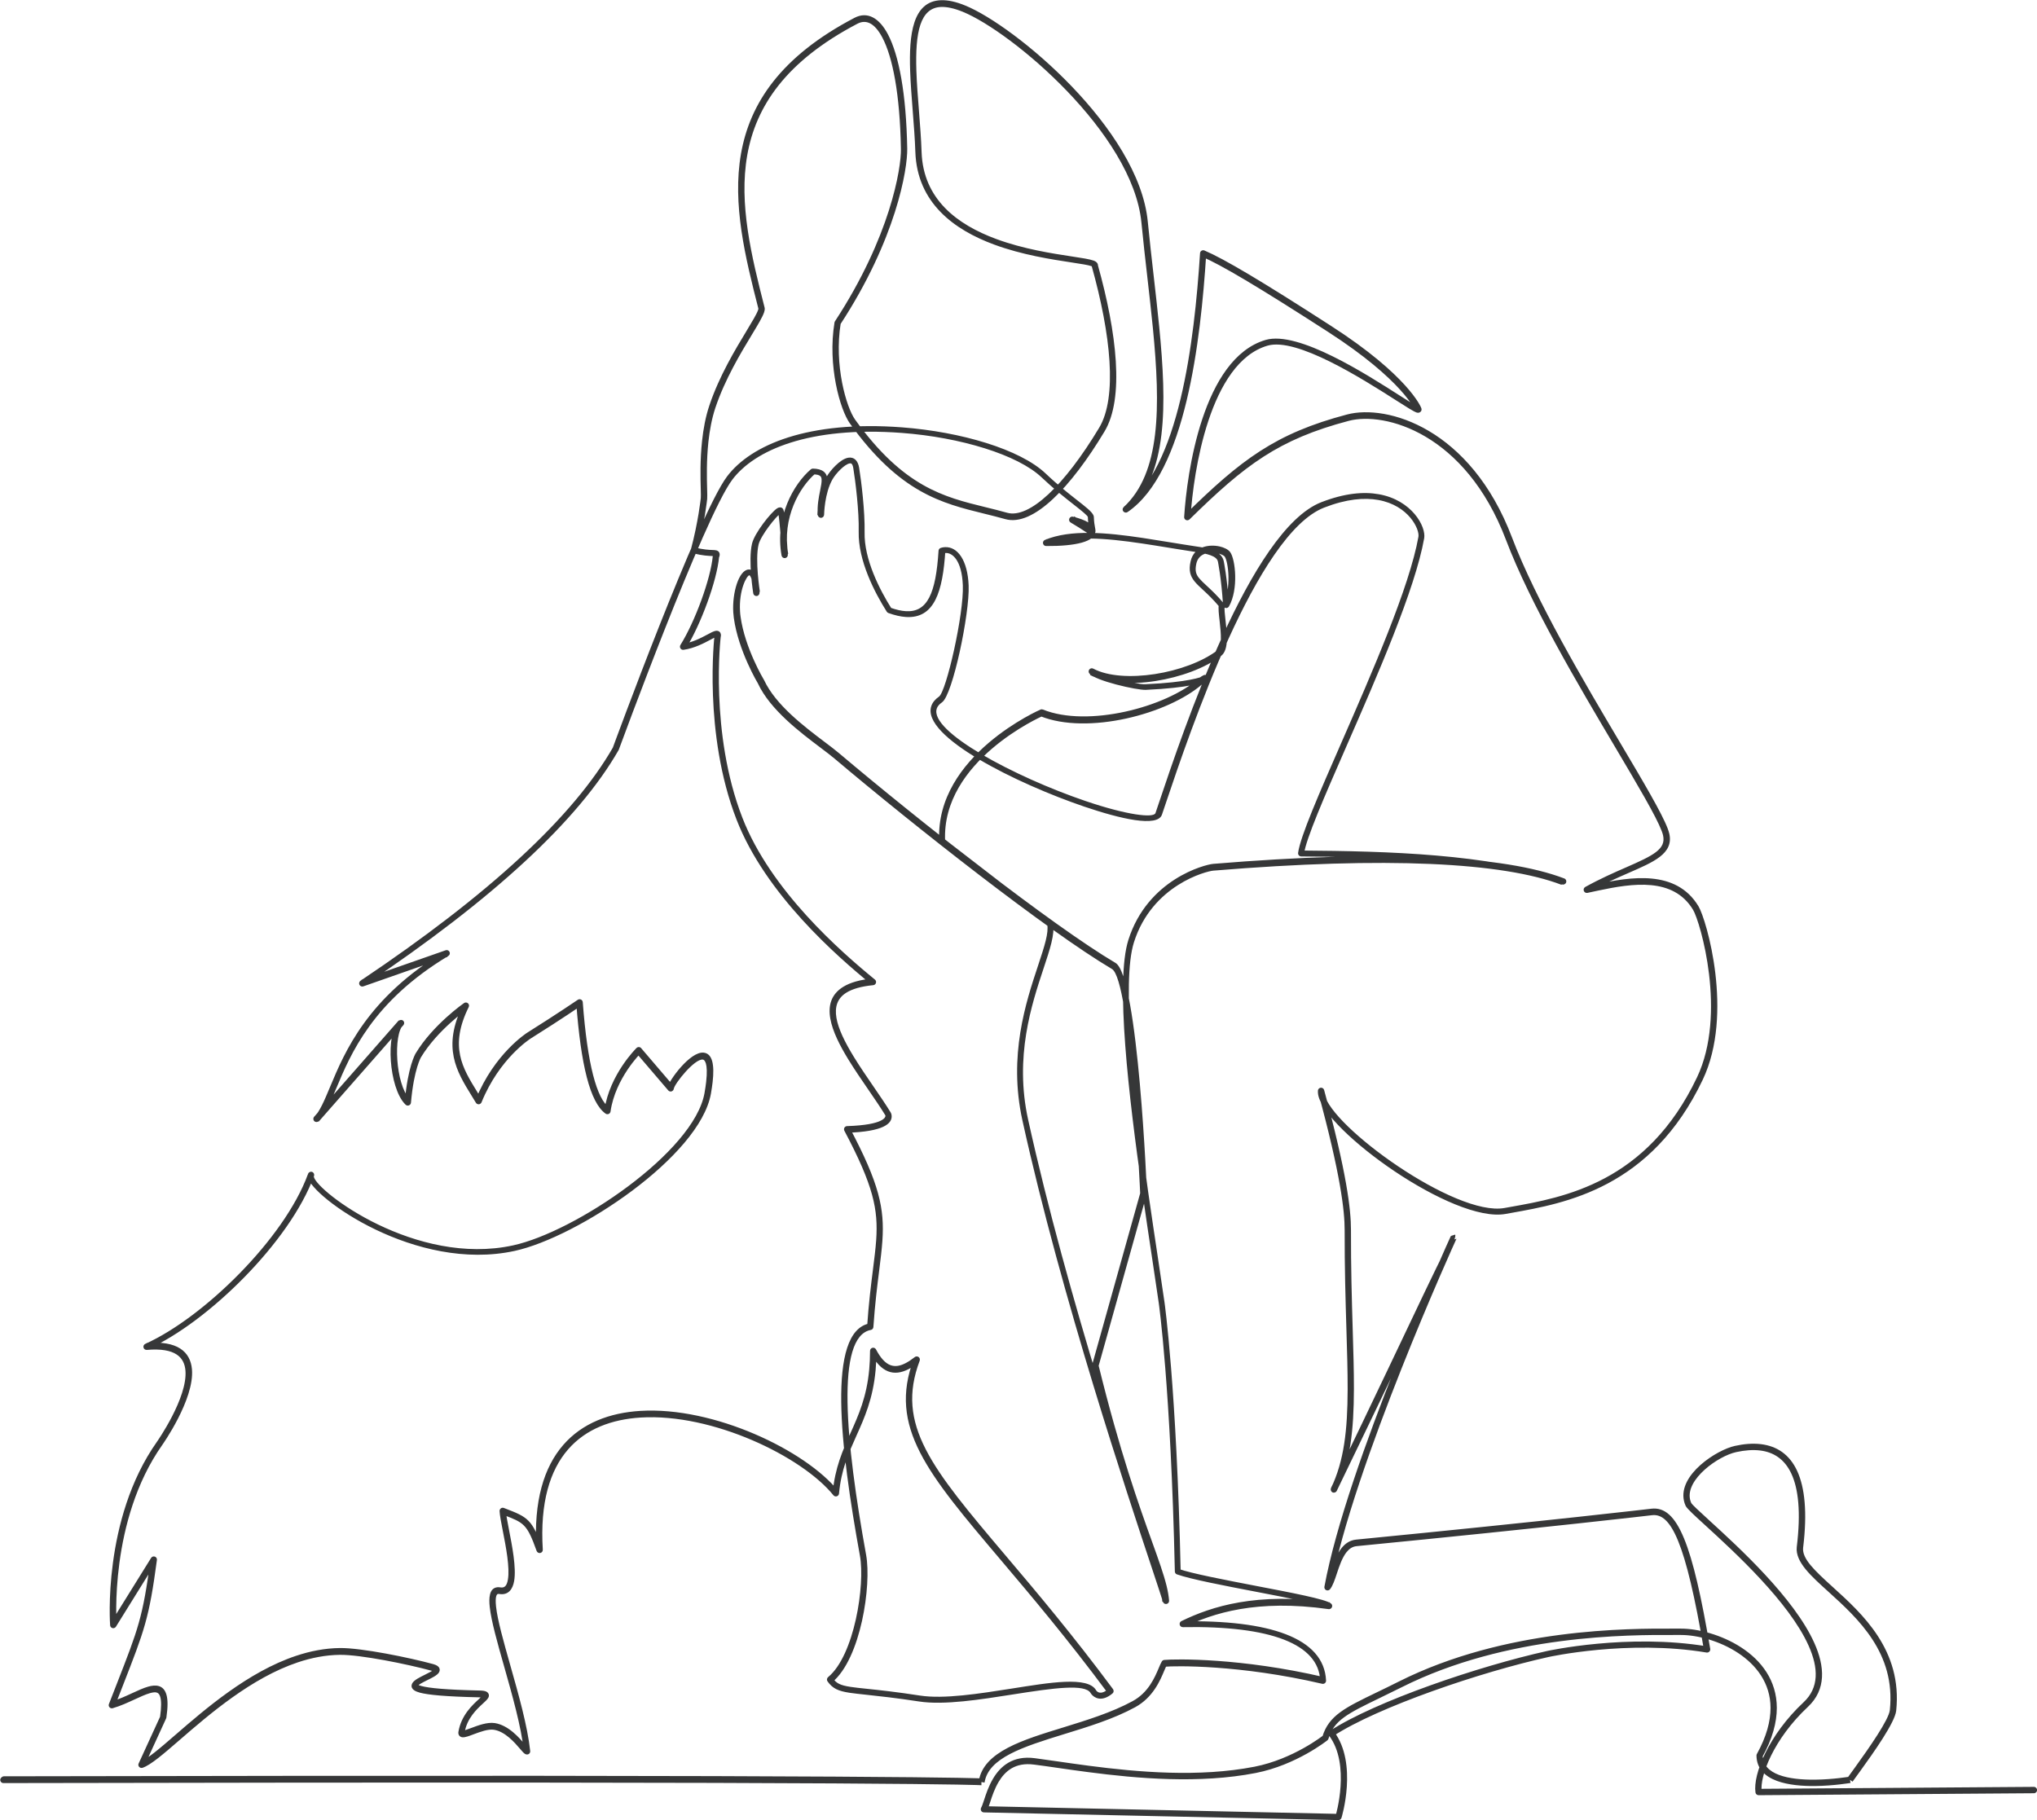
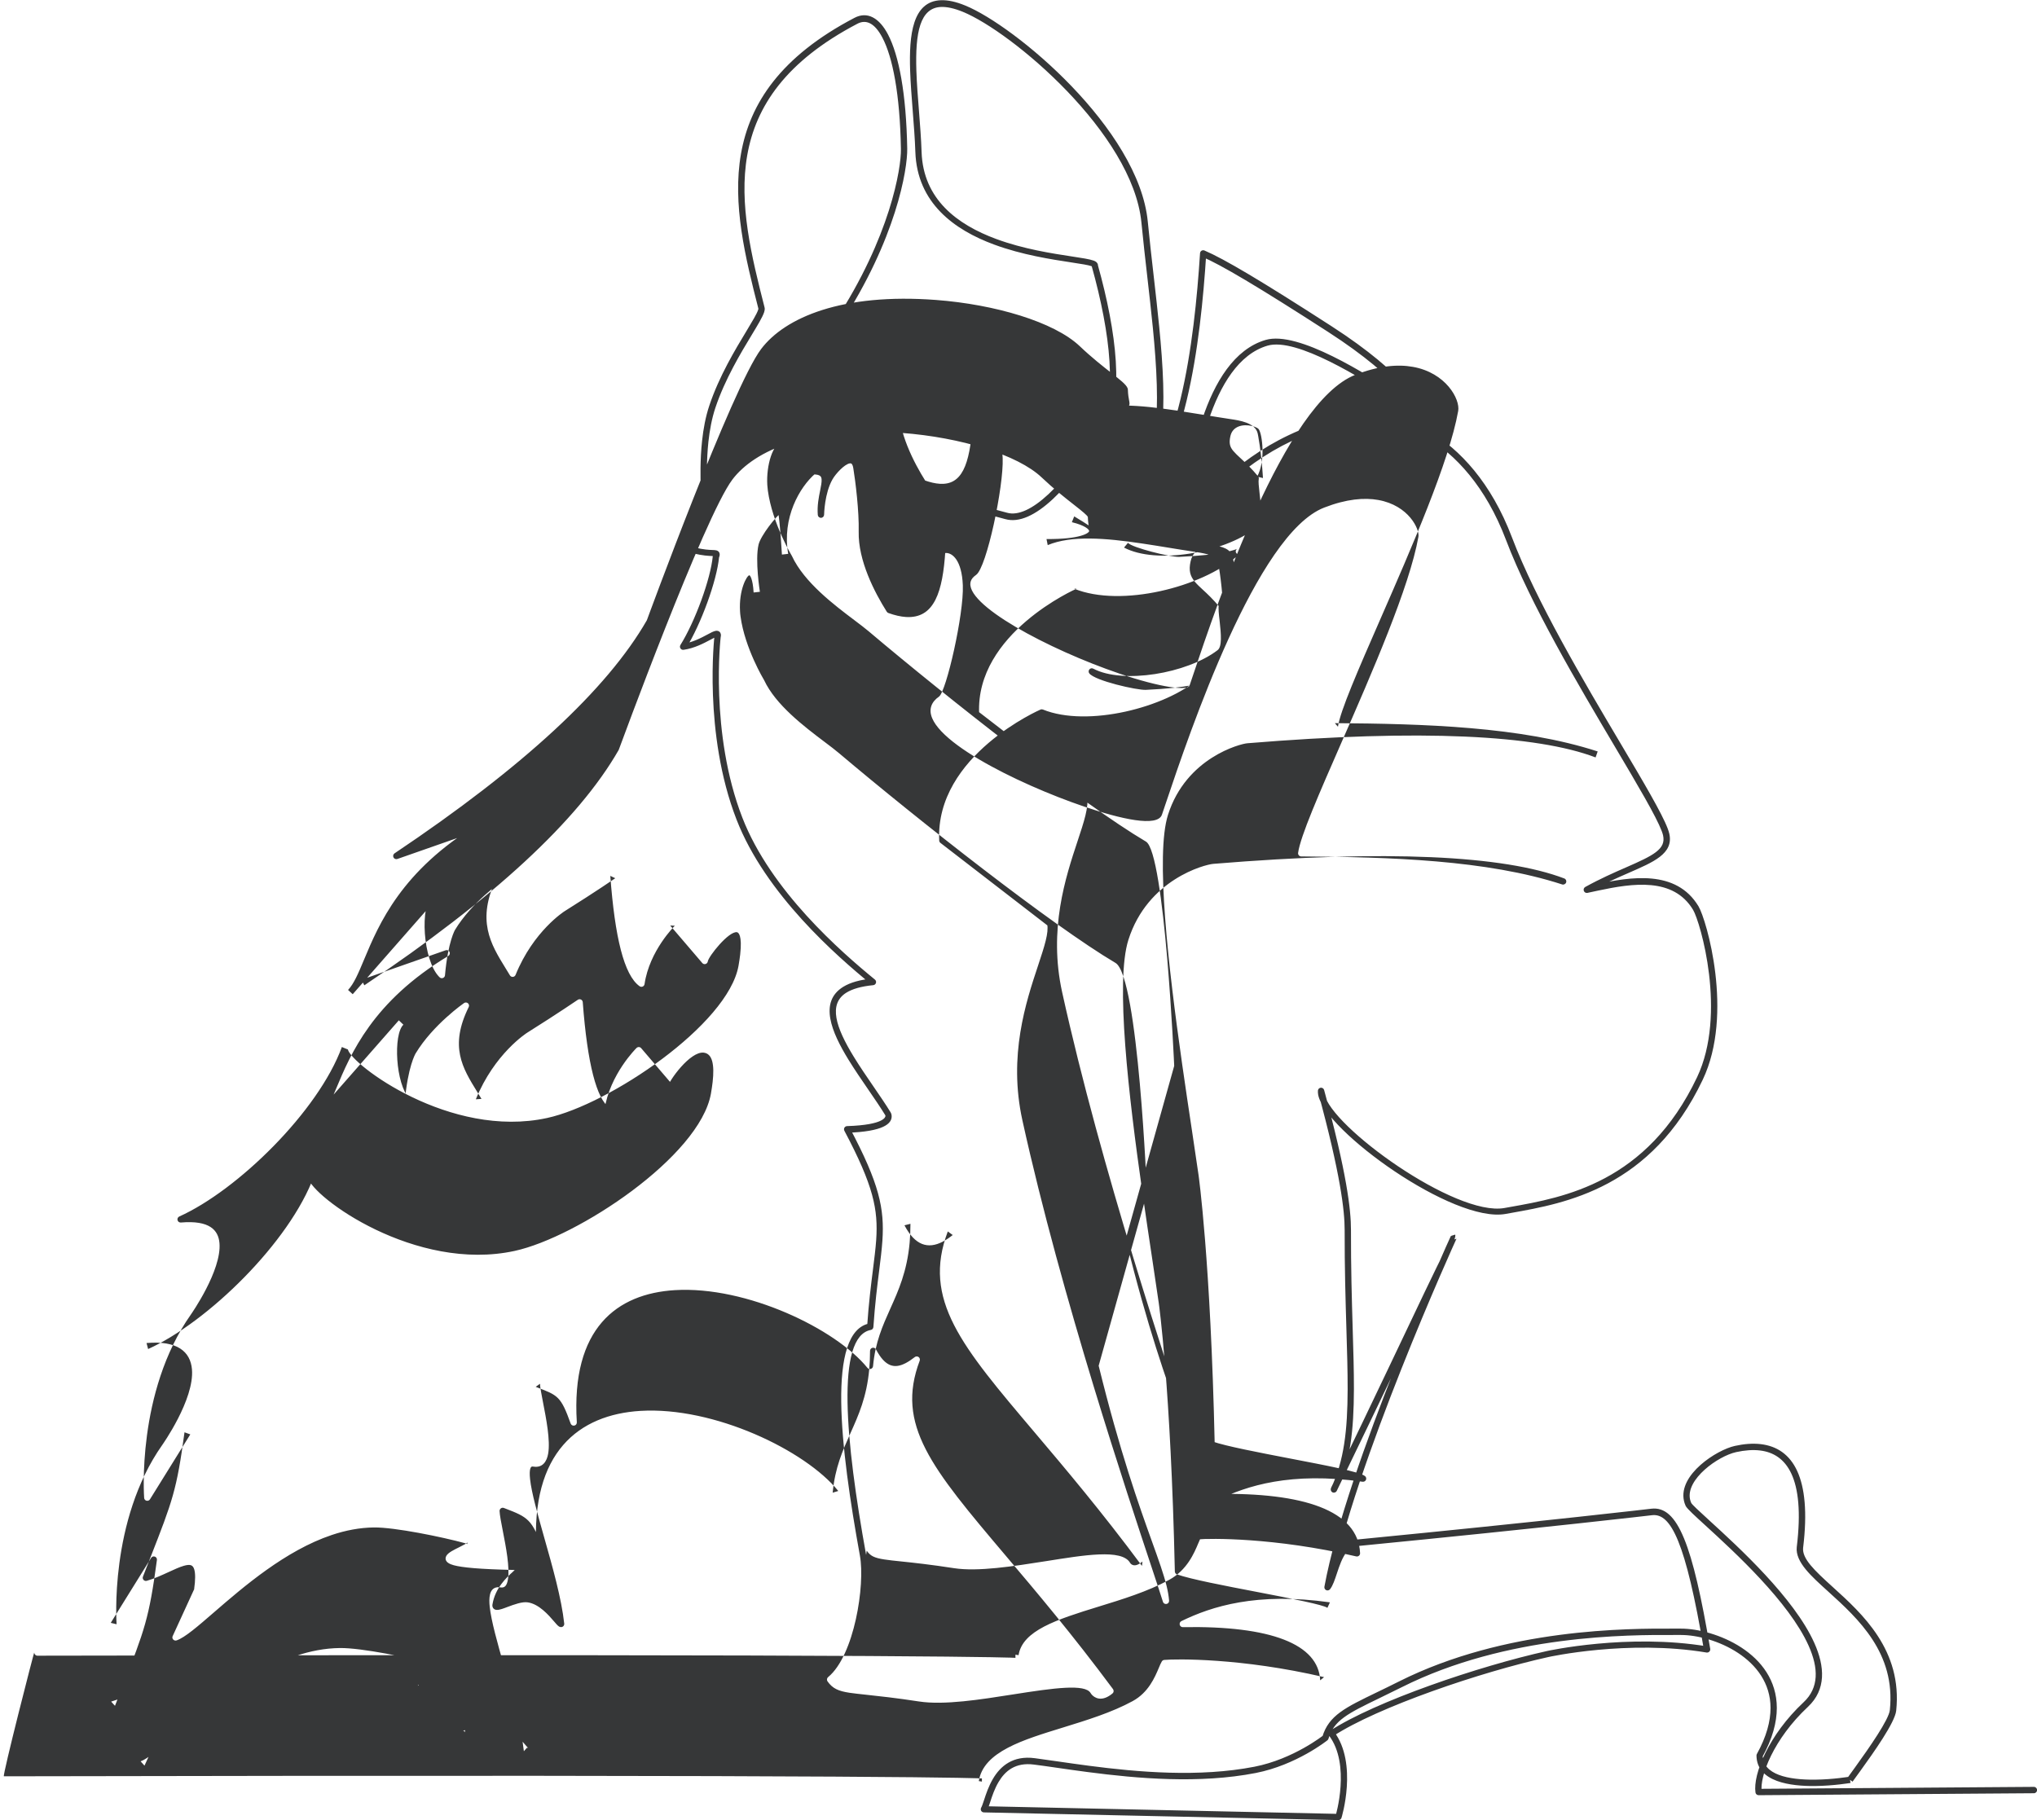
<svg xmlns="http://www.w3.org/2000/svg" fill="#000000" height="426.4" preserveAspectRatio="xMidYMid meet" version="1" viewBox="4.5 43.4 477.1 426.4" width="477.1" zoomAndPan="magnify">
  <g id="change1_1">
-     <path d="M5.41,459.5L5.41,459.5c213.84-0.45,228.97,0.49,229.12,0.5l-0.05,0h0v0.74l0,0l-0.73-0.12 c1.09-6.91,10.4-9.67,19.76-12.56l0,0c5.58-1.72,11.41-3.52,16.27-6.17l0,0c3.7-2.01,5.2-5.57,6.14-7.8l0,0 c0.24-0.58,0.47-1.13,0.7-1.5c0.12-0.2,0.33-0.33,0.56-0.35l0,0c2.65-0.25,18.02-0.5,37.44,4.03l-0.91,0.75 c-0.38-8.45-11.49-12.82-32.17-12.46c-0.35,0.01-0.65-0.23-0.73-0.57c-0.08-0.34,0.08-0.69,0.39-0.84l0,0 c7.04-3.44,17.63-6.83,34.79-4.4l-0.59,1.29c0,0,0,0,0,0l0,0c-0.86-0.7-8.33-2.16-16.67-3.76l0,0c-7.45-1.43-15.33-2.94-18.57-4.08 c-0.29-0.1-0.49-0.37-0.49-0.68l0,0c-0.96-43.22-3.77-62.94-3.77-62.9l0,0c-0.43-2.99-0.95-6.51-1.54-10.39l0,0 c-0.72-4.77-1.52-10.1-2.31-15.65l0,0c-3.21-22.51-6.36-49.26-3.26-59.02l0,0c4.51-14.2,17.91-17.64,19.88-17.8l0,0 c40.62-3.35,68.09-1.96,82.21,3.42c0.38,0.14,0.57,0.56,0.43,0.94c-0.13,0.38-0.55,0.58-0.93,0.46l0,0 c-17.72-5.77-40.44-6.41-61.12-6.56c-0.21,0-0.41-0.09-0.55-0.26c-0.14-0.16-0.2-0.37-0.17-0.58l0,0 c0.52-3.86,4.95-13.95,10.08-25.68l0,0c7.24-16.56,16.01-36.61,18.1-48.36l0,0c0.31-1.72-2.24-7.34-9.41-8.62l0,0 c-3.23-0.58-7.42-0.26-12.68,1.79l0,0c-15.78,6.13-31.43,52.43-37.12,69.37l0,0c-0.32,0.95-0.61,1.81-0.86,2.55l0,0 c-1.03,3.03-9.73,1-18.23-1.89l0,0c-15.6-5.3-38.22-16.41-35.79-23.55l0,0c0.29-0.86,0.91-1.59,1.8-2.21l0.01-0.01l0,0l-0.01,0.01 c1.7-1.17,5.85-19.33,5.58-26.07l0,0c-0.23-5.9-2.47-7.63-3.98-7.57h0c-0.2,0.01-0.41,0.05-0.62,0.11l0.51-0.66 c-0.61,9.57-2.53,15.97-9.25,15.54l0,0c-1.23-0.08-2.59-0.39-4.09-0.93c-0.16-0.06-0.29-0.16-0.38-0.3l0,0 c-2.87-4.54-6.73-12-6.58-18.77l0,0c0.11-4.75-0.75-11.76-1.26-14.85l0,0c-0.2-1.22-0.6-1.17-0.84-1.13h0 c-1.22,0.2-3.24,2.36-4.02,3.71l0,0c-1.9,3.29-1.98,8.29-1.98,8.31c-0.01,0.4-0.32,0.72-0.72,0.73c-0.4,0.01-0.73-0.29-0.76-0.68 l0,0c-0.17-2.14,0.22-4.1,0.54-5.66l0,0c0.24-1.18,0.4-2.04,0.35-2.68v0c-0.05-0.62-0.25-1.13-1.96-1.16l0.49-0.18 c-3.69,3.16-7.84,10.39-6.35,18.8l-1.47,0.17c-0.6-9.87-1.02-10.22-0.88-10.01h0c0.31,0.49,0.83,0.2,0.69,0.26l-0.31-0.67l0,0l0,0 l0,0l0.31,0.67c0,0-0.02,0.01-0.05,0.03l0,0c-1.12,0.72-4.73,5.28-5.23,7.37h0c-0.87,3.67,0.3,11.02,0.31,11.07l-1.47,0.16 c-0.19-3.24-0.84-3.99-0.99-4.04l0,0c0,0,0.01,0,0.01,0l0.01,0l-0.01,0l0,0c-0.61,0.04-2.51,3.43-2.2,8.48v0 c0.02,0.4,0.06,0.8,0.12,1.2l0,0c1,7.4,5.48,14.84,5.48,14.83l0.04,0.07c2.69,5.78,9.35,10.83,14.17,14.47l0,0 c1.3,0.98,2.47,1.86,3.36,2.62l0,0c18.55,15.68,49.82,40.3,64.78,49.15l0,0c5.34,3.16,7.37,54.24,7.35,53.85l0,0.03v0 c0,0.07-0.01,0.13-0.03,0.2l0,0l-11.33,40.47l0.01-0.38c5.03,20.46,9.52,32.97,12.55,41.41l0,0c1.54,4.28,2.71,7.55,3.39,10.29l0,0 c0.31,1.26,0.51,2.41,0.6,3.51c0.03,0.38-0.23,0.71-0.6,0.78s-0.74-0.15-0.84-0.51l0,0c-0.38-1.24-1.24-3.82-2.47-7.54l0,0 c-3.01-9.05-8.19-24.65-13.76-42.95l0,0c-5.85-19.26-12.12-41.52-16.69-62.31l0,0c-3.34-15.15,0.84-27.7,3.67-36.23l0,0 c1.52-4.57,2.54-7.74,2.14-9.67l0.27,0.43l-25.27-19.5c-0.17-0.13-0.28-0.33-0.29-0.55l0,0c-0.94-20,23.84-30.74,23.72-30.68 c0.18-0.08,0.39-0.08,0.57-0.01l0,0c10.44,4.24,28.8-0.48,36.54-7.31l0,0c0.47-0.41,0.89-0.65,1.14-0.75l0,0 c-0.31,0.12,0.46-0.31,0.9,0.19l0,0c0.59,0.67-0.34,1.29-0.07,1.06l0,0c-0.06,0.06-0.13,0.09-0.16,0.11l0,0 c-0.63,0.37-4.08,1.63-14.26,2.09l0,0c-2.07,0.09-11.88-2.12-13.23-3.86c-0.21-0.28-0.2-0.66,0.02-0.93s0.6-0.34,0.91-0.18l0,0 c6.9,3.66,21.92,1.17,29.12-4.33v0c1.07-0.81,0.83-3.72,0.47-6.9l0,0c-0.17-1.45-0.35-2.95-0.17-3.83l0.16,0.62 c-1.52-1.82-2.84-3.06-3.93-4.06l0,0c-0.72-0.66-1.36-1.26-1.86-1.86h0c-1.09-1.31-1.48-2.64-0.99-4.78l0,0 c0.82-3.64,4.53-3.99,6.78-3.49l0,0c1,0.23,2,0.67,2.48,1.32v0c1.24,1.66,2,8.74-0.28,12.74c-0.16,0.28-0.49,0.43-0.81,0.35 c-0.32-0.07-0.55-0.35-0.57-0.67l0,0c-0.41-6.47-1.22-10.25-1.21-10.22l0,0c-0.28-1.3-2.59-1.83-5.19-2.22l0,0 c-2.09-0.31-4.22-0.66-6.31-1l0,0c-2.09-0.34-4.16-0.68-6.2-0.98l0,0c-8.7-1.3-16.61-1.94-22.16,0.37l-0.28-1.42 c7.86,0.06,9.99-1.39,9.99-1.89v0c0-0.31-0.87-1.29-4.05-2.06l0.55-1.36c1.59,0.94,2.68,1.65,3.39,2.12h0 c0.37,0.24,0.62,0.41,0.79,0.51v0c0.1,0.06,0.15,0.08,0.16,0.09l0,0c0.12,0.04-0.4-0.19-0.69,0.3l0,0 c-0.09,0.15-0.08,0.27-0.08,0.24v0c0-0.05-0.02-0.18-0.08-0.49v0c-0.1-0.56-0.27-1.46-0.3-2.68v0c0,0.04,0.01,0.06,0.01,0.06l0,0 c-0.13-0.37-1.19-1.25-3.32-2.92l0,0c-2-1.57-4.67-3.66-7.49-6.34l0,0c-5.62-5.35-19.08-9.41-32.76-10.44l0,0 c-21.73-1.64-34.52,4.07-39.69,10.92l0,0c-6.62,8.77-26.53,63.09-26.59,63.24l0.05-0.25v0c0,0.13-0.03,0.26-0.1,0.37l0,0 c-9.46,16.51-29.36,34.88-59.57,55.12l-0.66-1.31l19.71-6.9c0.36-0.13,0.75,0.04,0.91,0.38c0.16,0.34,0.04,0.75-0.29,0.95l0,0 c-17.74,10.68-22.86,22.93-26.27,31.08l0,0c-1.33,3.18-2.46,5.92-4.06,7.59c-0.28,0.29-0.74,0.31-1.04,0.04 c-0.3-0.27-0.32-0.73-0.06-1.03l0,0l19.84-22.6l1.07,1.02c-2.41,2.29-1.86,13.9,1.44,17.38l0,0c0.05,0.05,0.09,0.09,0.14,0.14 l-1.25,0.47c0.71-8.14,2.46-11.13,2.53-11.25l0.63,0.38l0,0l0,0l0,0l-0.63-0.38c4.08-6.77,11.35-11.81,11.35-11.81 c0.28-0.19,0.65-0.17,0.91,0.05c0.26,0.22,0.33,0.59,0.18,0.89l0,0c-4.57,9.24-1.47,14.25,1.96,19.82l0,0 c0.34,0.56,0.69,1.11,1.03,1.69l-1.32,0.1c4.35-10.72,11.9-15.52,12.04-15.61l0.01-0.01l0,0l-0.01,0.01 c7.42-4.66,11.84-7.71,11.84-7.7c0.22-0.15,0.5-0.17,0.74-0.06s0.4,0.35,0.42,0.61l0,0c1.1,14.63,3.28,22.65,6.24,24.75l-1.16,0.5 c1.22-8.36,7.51-14.51,7.52-14.52c0.15-0.14,0.35-0.22,0.55-0.21s0.4,0.1,0.53,0.26l0,0l7.51,8.78l-1.3,0.4 c0-0.03,0.01-0.06,0.01-0.09l0,0c0.25-1.41,5.23-8.4,8.43-8.04l0,0c2.04,0.23,2.55,2.81,2.09,6.88l0,0 c-0.09,0.82-0.23,1.72-0.4,2.73l0,0c-2.63,14.73-31.26,33.63-45.95,36.83h0c-23.24,5.07-47.45-12.62-48.45-17.19l0,0 c-0.03-0.13-0.05-0.27-0.04-0.42l0,0c0-0.16,0.04-0.33,0.11-0.5c0.16-0.36,0.59-0.53,0.95-0.38c0.37,0.15,0.55,0.57,0.42,0.94l0,0 c-5.66,15.47-24.9,34.26-38.86,40.54l-0.37-1.41c7.23-0.62,10.28,2.03,10.64,6.16l0,0c0.61,7.07-7.01,17.79-6.95,17.71l-0.6-0.43 l0,0l0.6,0.43c-12.52,17.73-10.7,42.01-10.7,42.01l-1.37-0.33l9.45-15.21c0.18-0.3,0.55-0.42,0.88-0.31 c0.33,0.12,0.53,0.45,0.48,0.8l0,0c-1.83,13.68-2.88,16.38-8.04,29.59l0,0c-0.54,1.38-1.14,2.91-1.78,4.56l-0.9-0.98 c1.66-0.48,3.33-1.24,4.91-1.97h0c1.32-0.61,2.62-1.21,3.74-1.53l0,0c1.8-0.52,3.64-0.42,4.3,1.87l0,0 c0.35,1.2,0.34,2.95-0.01,5.37c-0.01,0.07-0.03,0.14-0.06,0.2l0,0l-5.07,11.06l-0.91-1.01c1.58-0.53,4.35-2.9,8.21-6.25l0,0 c6.95-6.02,16.98-14.71,28.16-18.45h0c3.34-1.12,6.79-1.8,10.31-1.84l0,0c5.08-0.06,16.34,2.26,21.84,3.76l0,0 c0.61,0.17,1.79,0.59,1.49,1.66l0,0c-0.04,0.14-0.1,0.26-0.17,0.36l-0.62-0.41l0,0l0.62,0.41c-0.43,0.66-1.72,1.26-2.63,1.71l0,0 c-1.27,0.63-2.11,1.09-2.26,1.35l-0.65-0.36l0,0l0.65,0.36c0,0,0.01-0.01,0.01-0.03l0,0c0.12-0.44-0.48-0.27,0.82,0.09h0 c1.77,0.48,5.75,0.88,13.54,1.05h0c0.66,0.01,1.24,0.06,1.62,0.24l0,0c0.29,0.13,0.65,0.43,0.64,0.95v0c0,0.21-0.07,0.38-0.14,0.5 l0,0c-0.22,0.42-0.76,0.9-1.23,1.33l0,0c-1.48,1.36-3.76,3.48-4.31,6.79v0c0.01-0.06-0.08-0.39-0.36-0.43l0,0 c-0.01,0-0.01,0-0.01,0l-0.06,0.74l0,0l0.06-0.74c0.21,0.02,0.8-0.19,1.88-0.59h0c1.52-0.57,3.77-1.44,5.56-1.16l0,0 c3.24,0.51,5.78,3.52,7.05,5h0c0.45,0.52,0.68,0.78,0.78,0.85l0,0c0.02,0.02-0.05-0.05-0.19-0.07l-0.01,0 c-0.03,0-0.07-0.01-0.11-0.01l-0.72,0.82c-0.61-5.71-2.7-13.07-4.61-19.81l0,0c-1.57-5.52-3.03-10.67-3.39-14.02l0,0 c-0.21-1.98-0.16-4.37,1.79-4.58h0c0.22-0.02,0.45-0.01,0.68,0.03h0c0.96,0.17,1.53-0.28,1.79-1.83h0 c0.48-2.78-0.45-7.61-1.21-11.49l0,0c-0.37-1.89-0.7-3.59-0.74-4.56c-0.01-0.25,0.11-0.49,0.31-0.63c0.2-0.15,0.46-0.18,0.7-0.09 l0,0l0.13,0.05l0,0l0.13,0.05l0,0c5.36,2.05,6.35,2.57,8.8,9.39l-1.44,0.3c-1.41-22.92,10.01-31.65,24.33-32.53l0,0 c17.25-1.06,38.69,9.25,46.37,18.76l-1.31,0.4c0.54-5.87,2.36-9.91,4.17-13.96l0,0c1.9-4.23,3.8-8.47,4.39-14.95v0 c0.12-1.33,0.19-2.76,0.19-4.31c0-0.34,0.23-0.64,0.56-0.72c0.33-0.08,0.67,0.07,0.83,0.37l0,0c2.19,4.16,4.38,4.57,6.99,3.2l0,0 c0.66-0.35,1.35-0.81,2.09-1.39c0.26-0.21,0.63-0.21,0.9-0.02s0.37,0.55,0.26,0.86l0,0c-5.68,15.04,2.76,25.13,20.11,45.63l0,0 c7.11,8.39,15.65,18.49,25.17,31.31c0.23,0.32,0.18,0.76-0.12,1.01l0,0c-2.59,2.15-4.29,0.96-4.91,0.22h0 c-0.13-0.16-0.2-0.28-0.22-0.31l0,0c-1.26-2.2-8.55-1.2-18.18,0.32l0,0c-7.63,1.2-16.13,2.55-22,1.65h0 c-5.46-0.84-9.37-1.25-12.23-1.56h0c-1.66-0.18-2.99-0.32-4.07-0.48h0c-2.6-0.4-3.94-0.98-5.14-2.67c-0.22-0.32-0.16-0.75,0.14-1 l0,0c6.14-5.05,8.7-21.58,7.45-28.43l0,0c-4.6-25.34-7.84-52.54,2.29-54.43l-0.6,0.68c0.37-5.45,0.91-9.7,1.36-13.27l0,0 c0.33-2.61,0.61-4.85,0.76-6.94l0,0c0.49-7.16-0.63-12.71-7.45-25.59c-0.12-0.23-0.11-0.5,0.01-0.72c0.13-0.22,0.36-0.36,0.62-0.37 l0,0c8.92-0.28,8.99-2.26,8.99-2.38v0c0-0.13-0.06-0.2-0.02-0.14l0,0c-1.14-1.86-2.53-3.89-4-6.03l0,0 c-1.57-2.29-3.21-4.68-4.66-7.04l0,0c-3.92-6.4-6.98-13.5-1.19-17.05l0,0c1.62-0.99,3.88-1.65,6.88-1.94l-0.4,1.31 c-7.98-6.53-24.71-21.06-31.49-38.54l0,0c-7.85-20.22-5.16-43.08-5.16-43.09l0.01-0.08c0.02-0.07,0.02-0.11,0.02-0.11v0 c0,0.01,0.04,0.36,0.4,0.44l0,0c0.07,0.02,0.11,0.01,0.1,0.01h0c-0.17,0.02-0.6,0.24-1.47,0.7l0,0c-1.48,0.79-3.75,2.01-6.31,2.37 c-0.28,0.04-0.57-0.09-0.72-0.33c-0.16-0.24-0.16-0.55-0.01-0.8l0,0c3.46-5.56,7.08-15.49,7.58-20.84c0.01-0.07,0.02-0.14,0.05-0.2 v0c0.07-0.17,0.09-0.24,0.09-0.26v0c-0.01,0.09,0.04,0.39,0.3,0.49l0,0c0.01,0.01,0.02,0.01,0.02,0.01l0,0 c-0.06-0.02-0.2-0.03-0.6-0.04h0c-0.84-0.03-2.26-0.09-4.45-0.63c-0.19-0.05-0.36-0.17-0.46-0.34c-0.1-0.17-0.13-0.38-0.08-0.57 l0,0c1.71-6.35,2.33-12.06,2.32-12.04l0,0c0.03-0.3,0.02-1.01-0.01-2.13l0,0c-0.07-2.53-0.18-6.76,0.31-11.28l0,0 c0.29-2.74,0.81-5.61,1.7-8.26l0,0c2.3-6.89,6.09-13.14,8.68-17.43l0,0c1.41-2.34,2.41-4,2.73-4.93l0,0 c0.08-0.23,0.08-0.33,0.08-0.36l0,0c0,0,0,0.01,0,0.03v0c-6.17-24.08-12.2-49.96,22.5-68.13l0,0c3.05-1.6,5.84,0.04,7.86,3.9l0,0 c2.54,4.85,4.27,13.75,4.5,26.75l0,0c0.08,4.8-2.58,21.15-15.69,41.19l0.11-0.29c-1.59,9.77,1.32,19.7,3.36,22.55l0,0 c11.37,15.83,20.81,18.14,30.6,20.54h0c1.64,0.4,3.31,0.81,5,1.29l0,0c5.2,1.47,13.48-6.43,21.57-19.9l0,0 c4.29-7.15,2.74-21.82-1.74-37.86c-0.04-0.15-0.04-0.31,0.02-0.46l0,0c-0.13,0.35,0.14,0.56,0.12,0.55l0.44-0.6l0,0l0,0l0,0 l-0.44,0.6c-0.01-0.01-0.07-0.04-0.2-0.09h0c-0.73-0.27-2.36-0.52-4.72-0.88l0,0c-4.59-0.7-11.52-1.75-18.11-4.19l0,0 c-9.24-3.42-18.02-9.68-18.42-21.73l0,0c-0.1-3.02-0.36-6.26-0.61-9.51v0c-0.25-3.23-0.51-6.48-0.61-9.51l0,0 c-0.28-8.34,0.54-16.25,7.24-16.48l0,0c1.61-0.05,3.49,0.35,5.68,1.25l0,0c11.6,4.74,40.61,28.87,42.74,50.6v0 c0.42,4.32,0.91,8.6,1.39,12.81l0,0c0.46,4.04,0.91,8.01,1.29,11.86l0,0c1.81,18.43,1.99,34.61-7.3,43.22l-0.92-1.15 c12.85-8.75,16.45-38.58,17.78-59.33c0.02-0.24,0.15-0.46,0.35-0.58s0.46-0.15,0.68-0.05l0,0c4.59,1.95,13.32,7.12,29.76,17.73l0,0 c17.86,11.52,20.91,18.88,20.98,19.06l-0.05-0.1c-0.08-0.13,0.55,0.75-0.23,1.21l0,0c-0.32,0.19-0.67,0.08-0.71,0.07l0.2-0.71l0,0 l-0.2,0.71c-0.66-0.18-2.51-1.37-4.83-2.85h0c-8.11-5.18-23.33-14.81-30.14-12.83l0,0c-13.56,3.95-17.36,29.54-18.03,40.14 l-1.26-0.57c13.07-12.84,21.12-19.02,37.94-23.45l0,0c9.3-2.45,28.88,3.18,38.6,28.8l0,0c5.65,14.88,16.85,33.79,25.46,48.31l0,0 c5.29,8.92,9.63,16.25,11,19.86l0,0c0.17,0.46,0.31,0.88,0.39,1.24v0c1.05,4.7-3.76,6.65-9.57,9.2l0,0 c-2.77,1.21-5.97,2.61-9.39,4.51l-0.51-1.37c0.41-0.09,0.78-0.17,1.21-0.26l0,0c0.44-0.09,0.85-0.18,1.31-0.28l0,0 c7.74-1.64,18.54-3.54,23.79,5.21l0,0c1.85,3.08,8.32,25.18,1,40.6l0,0c-12.07,25.4-32.15,28.96-44.8,31.21l0,0 c-0.5,0.09-0.91,0.16-1.39,0.25l0,0c-12.26,2.21-42.37-19.52-43.89-27.92l0,0c-0.06-0.33-0.08-0.65-0.06-0.97 c0.03-0.36,0.31-0.64,0.67-0.68c0.36-0.03,0.69,0.2,0.78,0.54l0,0c5.28,19.37,6.3,28.05,6.29,32.78l0,0 c-0.02,8.79,0.2,16.39,0.4,23.08l0,0c0.16,5.25,0.3,9.95,0.29,14.21l0,0c-0.03,9.61-0.83,17.08-4.03,23.77l-1.33-0.64 c21.41-44.32,27.52-58.46,28.4-58.04l0.96-0.3c0.01-0.02,0.02-0.05,0.02-0.04l0.01-0.01c0.03-0.06-0.01,0.02-0.01,0.02l-0.66-0.33 l0,0l0.67,0.32c-0.34,0.7-24.24,53.35-29.48,81.75l-1.31-0.6c0.46-0.58,0.85-1.71,1.36-3.22l0,0c0.59-1.78,1.31-3.96,2.53-5.48l0,0 c0.82-1.02,1.91-1.8,3.37-1.95h0c45.92-4.49,69.15-7.24,69.16-7.24l0,0c6.17-0.72,9.65,8.33,13.79,32.83 c0.04,0.24-0.04,0.48-0.21,0.65c-0.17,0.17-0.41,0.25-0.65,0.21l0,0c-18.37-3.08-37.03,1.05-37.02,1.05l0,0 c-15.88,3.51-39.96,11.7-50.43,18.53l0.19-1.07c5.67,7.5,1.76,20.23,1.76,20.21l-0.01,0.02l0,0c-0.1,0.31-0.39,0.51-0.72,0.51l0,0 l-83.04-1.8c-0.26-0.01-0.5-0.15-0.63-0.38s-0.12-0.51,0.01-0.74l0,0c0.18-0.3,0.37-0.88,0.67-1.77l0,0 c0.45-1.38,1.07-3.27,2.11-5.02l0,0c1.72-2.91,4.63-5.47,9.77-4.79h0c1.61,0.21,3.43,0.47,5.34,0.75h0 c2.27,0.33,4.71,0.68,7.31,1.02l0,0c11.54,1.51,25.86,2.75,38.8,0.23h0c9.16-1.79,16.17-7.38,16.15-7.36l-0.25,0.37 c1.49-5.04,5.44-6.89,12.79-10.45h0c1.54-0.74,3.26-1.57,5.14-2.52l0,0c24.99-12.55,53.88-12.43,64.47-12.39h0 c0.59,0,1.14,0,1.61,0h0c7.78-0.01,22.43,5.63,22.44,18.57l0,0c0,3.39-1.02,7.23-3.39,11.51l0.09-0.37 c0.04,4.53,6.02,5.73,12.23,5.67l0,0c4.32-0.04,8.08-0.7,8.07-0.69l0.13,0.73l0,0l-0.6-0.43c0.24-0.33,0.48-0.67,0.76-1.06l0,0 c0.3-0.41,0.69-0.95,1.02-1.41l0,0c3.39-4.69,7.93-11.21,8.16-13.43l0,0c1.41-13.37-7.44-21.44-14.37-27.72l0,0 c-4-3.63-7.8-6.96-7.43-10.47l0,0c0-0.02,0.01-0.05,0.01-0.07l0,0c1.97-16.3-2.48-21.82-8.6-22.56l0,0 c-1.7-0.21-3.59-0.06-5.6,0.38l0,0c-4.25,0.93-11.83,6.36-10.8,11.08v0c0.06,0.29,0.16,0.57,0.29,0.86l0,0c0-0.01,0-0.01,0-0.01 l0,0c0.21,0.39,1.72,1.79,4.24,4.09l0,0c6.82,6.23,19.84,18.12,24.58,28.7l0,0c2.47,5.51,2.8,10.93-1.51,14.96l0,0 c-8.06,7.54-11.32,16.28-10.82,19.84l-0.74-0.64l64.49-0.46c0.41,0,0.74,0.33,0.75,0.74c0,0.41-0.33,0.74-0.73,0.75l0,0 l-64.49,0.46c-0.37,0-0.69-0.27-0.74-0.64l0,0c-0.6-4.26,3.07-13.46,11.27-21.13l0,0c3.62-3.38,3.53-8,1.17-13.27l0,0 c-4.59-10.24-17.33-21.9-24.23-28.21l0,0c-2.34-2.14-4.17-3.8-4.54-4.48l0,0c-0.01-0.03-0.03-0.06-0.04-0.09l0,0 c-0.17-0.38-0.3-0.76-0.38-1.15v0c-1.35-6.15,7.71-11.93,11.93-12.85l0,0c2.12-0.47,4.19-0.64,6.1-0.41l0,0 c7.49,0.91,11.88,7.81,9.89,24.21l0,0c0,0.01,0,0.04-0.01,0.05l0,0c-0.27,2.56,2.62,5.29,6.95,9.21l0,0 c6.87,6.23,16.35,14.77,14.85,28.98l0,0c-0.29,2.73-5.22,9.7-8.43,14.14l0,0c-0.34,0.47-0.73,1-1.03,1.42l0,0 c-0.27,0.37-0.54,0.74-0.76,1.05l-0.6-0.43l0,0l0.13,0.73c-0.02,0-3.87,0.67-8.31,0.72l0,0c-5.65,0.06-13.66-0.9-13.72-7.13 c0-0.13,0.03-0.25,0.09-0.37l0,0c2.28-4.12,3.2-7.7,3.2-10.79l0,0c-0.01-11.61-13.37-17.09-20.96-17.09h0c-0.47,0-1.03,0-1.61,0h0 c-10.6-0.04-39.16-0.14-63.8,12.23l0,0c-1.9,0.95-3.61,1.78-5.16,2.53h0c-7.55,3.65-10.75,5.25-12.01,9.54 c-0.04,0.15-0.13,0.27-0.25,0.37l0,0c-0.02,0.02-7.26,5.8-16.79,7.66h0c-13.19,2.57-27.72,1.3-39.27-0.21l0,0 c-2.61-0.34-5.06-0.69-7.32-1.02h0c-1.92-0.28-3.73-0.54-5.33-0.74h0c-4.4-0.58-6.8,1.53-8.31,4.08l0,0 c-0.94,1.59-1.52,3.33-1.97,4.73l0,0c-0.26,0.81-0.52,1.59-0.8,2.06l-0.62-1.12l83.04,1.8l-0.72,0.51l0,0l-0.01,0.02 c0.05-0.15,3.61-12.09-1.53-18.89c-0.12-0.16-0.17-0.37-0.14-0.57s0.15-0.38,0.32-0.49l0,0c10.7-6.98,34.99-15.21,50.92-18.74l0,0 c0.02,0,18.92-4.19,37.58-1.06l-0.85,0.85c-4.31-25.49-7.76-32.11-12.16-31.6l0,0c-0.01,0-23.26,2.75-69.19,7.25h0 c-0.96,0.09-1.71,0.59-2.36,1.4l0,0c-1.02,1.28-1.67,3.18-2.28,5.03l0,0c-0.46,1.38-0.93,2.84-1.6,3.67 c-0.21,0.26-0.58,0.35-0.89,0.21c-0.31-0.14-0.48-0.47-0.42-0.81l0,0c5.27-28.63,29.27-81.44,29.6-82.12l0.67,0.32l0,0l-0.66-0.33 c0,0-0.04,0.09-0.01,0.02l0.01-0.01c0,0,0.01-0.03,0.03-0.05l0.96-0.3c0.9,0.43-7.14,17.44-27.71,60.02 c-0.18,0.37-0.62,0.52-0.99,0.35c-0.37-0.18-0.52-0.62-0.35-0.99l0,0c3.06-6.38,3.86-13.58,3.89-23.13l0,0 c0.01-4.23-0.13-8.91-0.29-14.16l0,0c-0.2-6.7-0.43-14.32-0.41-23.13l0,0c0.01-4.52-0.96-13.05-6.23-32.39l1.45-0.13 c-0.01,0.17,0,0.36,0.04,0.59l0,0c1.36,7.56,30.66,28.8,42.17,26.73l0,0c0.47-0.08,0.9-0.16,1.39-0.25l0,0 c12.58-2.23,31.99-5.68,43.72-30.38l0,0c7.05-14.84,0.75-36.41-0.93-39.21l0,0c-4.63-7.71-14.2-6.22-22.22-4.52l0,0 c-0.49,0.1-0.83,0.18-1.31,0.28l0,0c-0.41,0.09-0.82,0.18-1.21,0.26c-0.36,0.08-0.72-0.12-0.85-0.47s0.01-0.73,0.33-0.91l0,0 c3.48-1.93,6.74-3.36,9.51-4.57l0,0c6.45-2.82,9.44-4.28,8.72-7.52v0c-0.06-0.27-0.17-0.62-0.33-1.04l0,0 c-1.31-3.45-5.56-10.63-10.89-19.63l0,0c-8.58-14.48-19.87-33.52-25.57-48.54l0,0c-9.51-25.06-28.42-30.12-36.84-27.89l0,0 c-16.47,4.35-24.3,10.33-37.28,23.08c-0.22,0.21-0.55,0.27-0.83,0.15c-0.28-0.13-0.45-0.41-0.43-0.72l0,0 c0.64-10.18,4.33-37.17,19.09-41.47l0,0c7.64-2.22,23.65,8.08,31.35,13h0c2.5,1.6,4.04,2.57,4.42,2.67l-0.2,0.71l0,0l0.2-0.71 c0.09,0.03-0.15-0.08-0.42,0.08l0,0c-0.7,0.41-0.09,1.17-0.3,0.82l-0.05-0.1c0.07,0.18-2.72-6.96-20.41-18.37l0,0 c-16.48-10.63-25.09-15.72-29.54-17.61l1.03-0.63c-1.31,20.41-4.84,51.21-18.42,60.46c-0.32,0.22-0.75,0.15-1-0.15 s-0.21-0.74,0.08-1l0,0c8.66-8.02,8.66-23.36,6.84-41.99l0,0c-0.38-3.84-0.83-7.79-1.29-11.84l0,0c-0.48-4.21-0.97-8.49-1.39-12.83 v0c-2.05-20.93-30.44-44.72-41.83-49.37l0,0c-2.08-0.85-3.74-1.18-5.07-1.14l0,0c-4.97,0.17-6.1,6.01-5.81,14.95l0,0 c0.1,3,0.35,6.2,0.61,9.44v0c0.25,3.24,0.51,6.51,0.61,9.57l0,0c0.37,11.15,8.43,17.05,17.46,20.39l0,0 c6.42,2.38,13.22,3.41,17.82,4.11l0,0c2.26,0.34,4.09,0.62,5.01,0.96h0c0.19,0.07,0.39,0.16,0.56,0.28l-0.44,0.6l0,0l0,0l0,0 l0.44-0.6c0.24,0.18,0.61,0.59,0.4,1.16l0.02-0.46c4.46,15.94,6.25,31.25,1.59,39.02l0,0c-7.85,13.08-16.74,22.39-23.24,20.56l0,0 c-1.66-0.47-3.3-0.87-4.95-1.28h0c-9.96-2.45-19.79-4.88-31.45-21.12l0,0c-2.32-3.23-5.27-13.58-3.62-23.65 c0.02-0.1,0.05-0.2,0.11-0.29l0,0c12.98-19.84,15.53-35.9,15.45-40.35l0,0c-0.23-12.95-1.95-21.55-4.33-26.08l0,0 c-1.88-3.59-3.92-4.3-5.86-3.28l0,0c-33.64,17.62-27.92,42.35-21.75,66.45v0c0.02,0.08,0.03,0.17,0.04,0.24l0,0 c0.02,0.31-0.06,0.63-0.15,0.92l0,0c-0.38,1.13-1.5,2.98-2.86,5.23l0,0c-2.61,4.31-6.3,10.42-8.55,17.13l0,0 c-0.84,2.53-1.34,5.28-1.63,7.95l0,0c-0.47,4.4-0.37,8.55-0.3,11.08l0,0c0.03,1.05,0.05,1.91,0.01,2.33l0,0 c0,0.01-0.62,5.81-2.37,12.27l-0.54-0.91c2.04,0.51,3.36,0.56,4.15,0.59h0c0.31,0.01,0.66,0.02,0.92,0.09l0,0 c0.04,0.01,0.1,0.03,0.15,0.05l0,0c0.53,0.21,0.68,0.69,0.61,1.12v0c-0.03,0.19-0.1,0.4-0.18,0.58l0.05-0.2 c-0.53,5.62-4.25,15.77-7.8,21.48l-0.73-1.12c2.26-0.32,4.32-1.41,5.82-2.21l0,0c0.7-0.38,1.46-0.8,1.98-0.86h0 c0.11-0.01,0.26-0.02,0.42,0.02l0,0c0.59,0.14,0.75,0.67,0.74,1.03v0c0,0.14-0.03,0.29-0.06,0.42l0.01-0.08 c0-0.01-2.64,22.53,5.07,42.38l0,0c6.63,17.08,23.06,31.4,31.05,37.93c0.23,0.19,0.33,0.5,0.24,0.79 c-0.09,0.29-0.34,0.49-0.64,0.52l0,0c-2.88,0.28-4.89,0.9-6.25,1.73l0,0c-4.35,2.66-2.51,8.17,1.68,15.01l0,0 c1.42,2.32,3.04,4.68,4.61,6.97l0,0c1.46,2.13,2.88,4.19,4.04,6.09l0,0c0.03,0.06,0.23,0.38,0.24,0.87v0 c0.06,1.76-1.91,3.63-10.42,3.9l0.63-1.09c6.89,13,8.13,18.84,7.62,26.38l0,0c-0.15,2.15-0.43,4.42-0.76,7.03l0,0 c-0.45,3.57-0.98,7.78-1.35,13.19c-0.02,0.34-0.27,0.62-0.6,0.68l0,0c-8.25,1.54-5.93,26.08-1.1,52.71l0,0 c1.28,7.05-1.21,24.28-7.97,29.84l0.14-1c0.86,1.23,1.74,1.69,4.15,2.06h0c1.04,0.16,2.33,0.3,4,0.47h0 c2.87,0.3,6.81,0.72,12.3,1.57h0c5.59,0.86,13.82-0.43,21.55-1.65l0,0c8.7-1.37,17.77-2.95,19.69,0.41h0 c-0.02-0.03,0.01,0.02,0.07,0.1l0,0c0.19,0.22,0.97,1.13,2.82-0.41l-0.12,1.01c-9.49-12.78-18.01-22.85-25.11-31.24l0,0 c-17.14-20.25-26.41-31.09-20.36-47.1l1.15,0.84c-0.78,0.62-1.56,1.14-2.31,1.54l0,0c-3.51,1.84-6.52,0.87-8.99-3.82l1.4-0.35 c0,1.59-0.07,3.06-0.19,4.44v0c-0.62,6.74-2.61,11.18-4.52,15.42l0,0c-1.81,4.04-3.54,7.89-4.05,13.49 c-0.03,0.3-0.23,0.55-0.52,0.64c-0.29,0.09-0.6-0.01-0.79-0.24l0,0c-7.37-9.11-28.33-19.24-45.13-18.21l0,0 c-13.48,0.83-24.31,8.84-22.94,30.96c0.02,0.37-0.23,0.7-0.59,0.77c-0.36,0.07-0.72-0.13-0.85-0.47l0,0 c-2.3-6.41-2.97-6.61-7.93-8.51l0,0l-0.13-0.05l0,0l-0.13-0.05l1-0.72c0.03,0.83,0.33,2.38,0.71,4.34l0,0 c0.73,3.75,1.75,8.91,1.21,12.02h0c-0.31,1.83-1.3,3.41-3.5,3.04h0c-0.12-0.02-0.21-0.02-0.27-0.01h0 c-0.25,0.03-0.74,0.43-0.47,2.95l0,0c0.34,3.19,1.76,8.19,3.34,13.78l0,0c1.9,6.7,4.03,14.19,4.66,20.06 c0.02,0.21-0.04,0.41-0.18,0.57s-0.33,0.25-0.54,0.25l0,0c-0.06,0-0.1,0-0.15-0.01l-0.01,0c-0.21-0.03-0.36-0.13-0.43-0.19l0,0 c-0.29-0.2-0.67-0.66-1.04-1.09h0c-1.36-1.59-3.56-4.09-6.15-4.5l0,0c-1.32-0.21-3.15,0.46-4.81,1.08h0 c-0.87,0.33-1.88,0.73-2.52,0.68l0.06-0.74l0,0l-0.06,0.74c-0.04,0-0.08-0.01-0.12-0.01l0,0c-0.68-0.11-0.96-0.69-0.86-1.27v0 c0.64-3.87,3.3-6.3,4.77-7.64l0,0c0.59-0.54,0.85-0.8,0.91-0.92l0,0c0-0.01-0.03,0.05-0.03,0.15v0c-0.01,0.31,0.23,0.44,0.23,0.44 l0,0c-0.07-0.03-0.35-0.09-1.05-0.11h0c-7.75-0.17-11.92-0.56-13.9-1.1h0c-0.88-0.24-2.17-0.74-1.86-1.9l0,0 c0.03-0.11,0.07-0.2,0.12-0.29l0.65,0.36l0,0l-0.65-0.36c0.43-0.79,1.92-1.48,2.9-1.97l0,0c1.16-0.57,1.9-0.97,2.05-1.2l0.62,0.41 l0,0l-0.62-0.41c0,0-0.01,0.02-0.02,0.06l0,0c-0.14,0.51,0.52,0.43-0.46,0.16l0,0c-5.49-1.5-16.58-3.77-21.43-3.71l0,0 c-3.33,0.04-6.63,0.68-9.85,1.76h0c-10.86,3.64-20.66,12.11-27.66,18.17l0,0c-3.71,3.21-6.77,5.88-8.71,6.53 c-0.28,0.09-0.59,0.01-0.79-0.21s-0.25-0.54-0.12-0.8l0,0l5.07-11.06l-0.06,0.2c0.34-2.38,0.31-3.86,0.05-4.74l0,0 c-0.31-1.06-0.92-1.31-2.47-0.86h0c-1,0.29-2.18,0.83-3.54,1.46h0c-1.57,0.72-3.33,1.54-5.12,2.05c-0.27,0.08-0.56,0-0.75-0.21 c-0.19-0.21-0.25-0.51-0.14-0.77l0,0c0.64-1.64,1.24-3.18,1.78-4.56l0,0c5.13-13.14,6.14-15.72,7.95-29.25l1.36,0.49l-9.45,15.21 c-0.17,0.27-0.49,0.4-0.8,0.33s-0.54-0.34-0.56-0.66l0,0c0,0-1.89-24.78,10.96-42.98l0.6,0.43l0,0l-0.6-0.43 c0.06-0.09,7.23-10.31,6.68-16.72l0,0c-0.26-2.99-2.25-5.39-9.04-4.81c-0.36,0.03-0.69-0.2-0.78-0.55 c-0.09-0.35,0.08-0.71,0.41-0.86l0,0c13.65-6.14,32.57-24.65,38.08-39.7l1.37,0.56c0.02-0.04,0.02-0.06,0.02-0.06l0,0 c0,0,0,0.02,0.01,0.06l0,0c0.76,3.46,23.9,21.04,46.69,16.06h0c14.53-3.17,42.34-21.84,44.81-35.65l0,0 c0.17-0.98,0.3-1.85,0.39-2.63l0,0c0.51-4.55-0.41-5.2-0.78-5.24l0,0c-1.95-0.22-6.59,5.61-6.8,6.83l0,0c0,0,0,0,0-0.01 c-0.03,0.29-0.24,0.54-0.52,0.63s-0.59,0-0.78-0.23l0,0l-7.51-8.78l1.08,0.05c0.01-0.01-5.95,5.84-7.09,13.68 c-0.04,0.25-0.2,0.47-0.44,0.57c-0.24,0.1-0.51,0.07-0.72-0.08l0,0c-3.65-2.59-5.79-11.5-6.86-25.85l1.16,0.55 c-0.01,0.01-4.45,3.07-11.89,7.74l-0.01,0.01l0,0l0.01-0.01c-0.01,0.01-7.27,4.59-11.46,14.91c-0.11,0.26-0.35,0.44-0.63,0.46 c-0.28,0.02-0.55-0.12-0.69-0.36l0,0c-0.34-0.56-0.68-1.11-1.02-1.67l0,0c-3.49-5.66-6.95-11.28-2.02-21.25l1.09,0.94 c0,0-7.02,4.88-10.93,11.36l-0.63-0.38l0,0l0,0l0,0l0.63,0.38c0.07-0.11-1.63,2.64-2.33,10.61c-0.02,0.28-0.21,0.53-0.48,0.63 s-0.57,0.04-0.77-0.16l0,0c-0.06-0.06-0.13-0.12-0.19-0.19l0,0c-3.68-3.87-4.57-16.45-1.39-19.47c0.29-0.27,0.74-0.27,1.02,0 c0.29,0.27,0.3,0.72,0.04,1.02l0,0l-19.84,22.6l-1.09-1c1.36-1.43,2.39-3.85,3.76-7.14l0,0c3.45-8.25,8.73-20.86,26.87-31.77 l0.63,1.33l-19.71,6.9c-0.35,0.12-0.74-0.03-0.91-0.37c-0.17-0.33-0.06-0.74,0.25-0.95l0,0c30.16-20.22,49.82-38.43,59.11-54.63 l-0.1,0.37v0l0.05-0.25c-0.01,0.04,20-54.62,26.79-63.62l0,0c5.61-7.43,19.04-13.16,40.98-11.5l0,0 c13.74,1.04,27.66,5.12,33.67,10.84l0,0c2.76,2.63,5.38,4.68,7.38,6.25l0,0c1.84,1.45,3.49,2.69,3.81,3.59l0,0 c0.04,0.11,0.07,0.25,0.07,0.39v0c0.03,1.1,0.18,1.9,0.28,2.44v0c0.05,0.24,0.1,0.53,0.1,0.74v0c0,0.09,0,0.31-0.13,0.52l0,0 c-0.35,0.6-1,0.37-1.11,0.34l0,0c-0.13-0.05-0.26-0.12-0.39-0.19v0c-0.22-0.13-0.51-0.32-0.86-0.55h0 c-0.71-0.47-1.77-1.17-3.33-2.08c-0.32-0.19-0.45-0.58-0.31-0.92s0.5-0.53,0.86-0.44l0,0c2.81,0.68,5.2,1.83,5.19,3.51v0 c-0.02,2.32-4.52,3.41-11.49,3.36c-0.35,0-0.65-0.25-0.72-0.6c-0.07-0.35,0.12-0.69,0.44-0.83h0c5.99-2.49,14.31-1.75,22.94-0.46 l0,0c2.05,0.31,4.14,0.65,6.22,0.99l0,0c2.09,0.34,4.22,0.69,6.29,1l0,0c2.03,0.3,5.87,0.83,6.42,3.37l0,0 c0.01,0.03,0.83,3.88,1.24,10.44l-1.38-0.32c2.03-3.57,1.22-10,0.38-11.12v0c-0.15-0.21-0.71-0.55-1.62-0.76l0,0 c-2.07-0.47-4.48,0.02-5.01,2.37l0,0c-0.39,1.72-0.09,2.58,0.69,3.51h0c0.43,0.51,0.99,1.04,1.73,1.72l0,0 c1.09,1.01,2.48,2.3,4.06,4.2c0.14,0.17,0.2,0.4,0.16,0.62l0,0c-0.12,0.58,0.01,1.76,0.19,3.36l0,0c0.3,2.61,0.88,6.78-1.04,8.25v0 c-7.52,5.73-23.16,8.46-30.71,4.46l0.93-1.11c0.85,1.1,9.95,3.38,11.99,3.29l0,0c10.18-0.45,13.29-1.72,13.57-1.88l0,0 c0.01-0.01-0.02,0.01-0.07,0.05l0,0c0.28-0.25-0.64,0.37-0.06,1.03l0,0c0.43,0.48,1.14,0.07,0.74,0.22l0,0 c-0.05,0.02-0.32,0.15-0.69,0.47l0,0c-8.08,7.12-27.02,12.06-38.08,7.57l0.57-0.01c-0.13,0.06-23.72,10.43-22.83,29.26l-0.29-0.55 l25.27,19.5c0.14,0.11,0.24,0.26,0.27,0.43l0,0c0.51,2.42-0.74,6.08-2.18,10.44l0,0c-2.83,8.53-6.87,20.74-3.63,35.45l0,0 c4.57,20.73,10.82,42.95,16.67,62.19l0,0c5.56,18.29,10.73,33.87,13.74,42.92l0,0c1.23,3.7,2.1,6.31,2.48,7.57l-1.45,0.27 c-0.08-1-0.26-2.07-0.56-3.27l0,0c-0.65-2.64-1.79-5.83-3.34-10.14l0,0c-3.04-8.46-7.55-21.03-12.6-41.56 c-0.03-0.12-0.03-0.25,0.01-0.38l0,0l11.33-40.47l-0.03,0.2v0l0,0.03c-0.02-0.5-2.21-50.02-6.62-52.64l0,0 c-15.08-8.92-46.44-33.62-64.99-49.3l0,0c-0.85-0.72-1.99-1.58-3.3-2.57l0,0c-4.73-3.57-11.75-8.84-14.63-15.03l0.04,0.07 c0,0-4.63-7.67-5.68-15.4l0,0c-0.06-0.44-0.1-0.88-0.13-1.31v0c-0.28-4.57,1.3-9.91,3.59-10.04l0,0l0.01,0l0.01,0 c0.18-0.01,0.36,0.01,0.53,0.07l0,0c1.28,0.42,1.83,2.46,2.01,5.36c0.02,0.39-0.27,0.74-0.66,0.78s-0.75-0.23-0.81-0.62l0,0 c0.01,0.05-1.24-7.63-0.29-11.64h0c0.59-2.51,4.47-7.37,5.87-8.27l0,0c0.07-0.05,0.15-0.09,0.24-0.13l0.31,0.67l0,0l0,0l0,0 l-0.31-0.67c0.1-0.04,0.78-0.33,1.17,0.28h0c0.14,0.21,0.53,1.12,1.11,10.72c0.02,0.39-0.26,0.73-0.65,0.78 c-0.39,0.05-0.75-0.22-0.82-0.61l0,0c-1.59-9.01,2.83-16.74,6.85-20.18c0.14-0.12,0.31-0.18,0.49-0.18l0,0 c2.17,0.04,3.28,0.87,3.41,2.52v0c0.07,0.9-0.15,1.99-0.37,3.09l0,0c-0.32,1.58-0.67,3.35-0.51,5.25l-1.48,0.05 c0,0.02,0.06-5.36,2.18-9.03l0,0c0.79-1.37,3.12-4.11,5.06-4.43h0c1.37-0.22,2.27,0.7,2.54,2.35l0,0 c0.51,3.12,1.38,10.24,1.28,15.12l0,0c-0.14,6.3,3.5,13.43,6.35,17.94l-0.38-0.3c1.41,0.5,2.63,0.78,3.68,0.84l0,0 c5.07,0.32,7.04-4.18,7.67-14.16c0.02-0.3,0.22-0.56,0.51-0.66l0,0c0.33-0.11,0.67-0.17,1.02-0.18h0c2.92-0.12,5.28,3.03,5.52,8.99 l0,0c0.26,6.58-3.75,25.64-6.22,27.35l-0.01,0.01l0,0l0.01-0.01c-0.71,0.49-1.08,0.98-1.24,1.46l0,0 c-1.82,5.35,18.16,16,34.86,21.68l0,0c9.71,3.3,15.94,4.03,16.36,2.81l0,0c0.26-0.76,0.53-1.58,0.86-2.55l0,0 c5.53-16.44,21.37-63.82,37.99-70.27l0,0c5.46-2.12,9.92-2.5,13.47-1.86l0,0c7.72,1.37,11.1,7.57,10.61,10.33l0,0 c-2.13,11.97-11,32.22-18.2,48.69l0,0c-5.2,11.89-9.48,21.69-9.96,25.28l-0.73-0.84c20.64,0.15,43.59,0.78,61.56,6.63l-0.49,1.4 c-13.76-5.25-40.92-6.67-81.56-3.32l0,0c-1.64,0.13-14.33,3.36-18.59,16.77l0,0c-2.97,9.35,0.08,35.65,3.31,58.36l0,0 c0.79,5.55,1.59,10.87,2.31,15.64l0,0c0.58,3.88,1.11,7.41,1.54,10.4l0,0c0,0.03,2.82,19.81,3.78,63.08l-0.49-0.68 c3.1,1.09,10.82,2.57,18.35,4.02l0,0c7.96,1.53,16.08,3.06,17.33,4.07l0,0c0.01,0.01,0.03,0.02,0.04,0.03 c0.25,0.22,0.33,0.57,0.19,0.87c-0.14,0.3-0.45,0.47-0.78,0.43l0,0c-16.84-2.38-27.13,0.95-33.93,4.27l-0.34-1.41 c20.24-0.35,33.23,3.8,33.68,13.88c0.01,0.23-0.09,0.45-0.27,0.6c-0.18,0.15-0.42,0.2-0.64,0.15l0,0 c-19.27-4.49-34.48-4.23-36.96-3.99l0.56-0.35c-0.15,0.25-0.33,0.67-0.6,1.3l0,0c-0.93,2.22-2.6,6.24-6.8,8.53l0,0 c-5.02,2.74-10.99,4.57-16.55,6.28l0,0c-9.88,3.04-17.82,5.6-18.73,11.37l-0.73-0.12l0,0v0.74h0l-0.05,0 c-0.08-0.01-15.14-0.95-229.02-0.5c-0.41,0-0.74-0.33-0.74-0.74S5,459.5,5.41,459.5z" fill="#363738" />
+     <path d="M5.41,459.5L5.41,459.5c213.84-0.45,228.97,0.49,229.12,0.5l-0.05,0h0v0.74l0,0l-0.73-0.12 c1.09-6.91,10.4-9.67,19.76-12.56l0,0c5.58-1.72,11.41-3.52,16.27-6.17l0,0c3.7-2.01,5.2-5.57,6.14-7.8l0,0 c0.24-0.58,0.47-1.13,0.7-1.5c0.12-0.2,0.33-0.33,0.56-0.35l0,0c2.65-0.25,18.02-0.5,37.44,4.03l-0.91,0.75 c-0.38-8.45-11.49-12.82-32.17-12.46c-0.35,0.01-0.65-0.23-0.73-0.57c-0.08-0.34,0.08-0.69,0.39-0.84l0,0 c7.04-3.44,17.63-6.83,34.79-4.4l-0.59,1.29c0,0,0,0,0,0l0,0c-0.86-0.7-8.33-2.16-16.67-3.76l0,0c-7.45-1.43-15.33-2.94-18.57-4.08 c-0.29-0.1-0.49-0.37-0.49-0.68l0,0c-0.96-43.22-3.77-62.94-3.77-62.9l0,0c-0.43-2.99-0.95-6.51-1.54-10.39l0,0 c-0.72-4.77-1.52-10.1-2.31-15.65l0,0c-3.21-22.51-6.36-49.26-3.26-59.02l0,0c4.51-14.2,17.91-17.64,19.88-17.8l0,0 c40.62-3.35,68.09-1.96,82.21,3.42c0.38,0.14,0.57,0.56,0.43,0.94c-0.13,0.38-0.55,0.58-0.93,0.46l0,0 c-17.72-5.77-40.44-6.41-61.12-6.56c-0.21,0-0.41-0.09-0.55-0.26c-0.14-0.16-0.2-0.37-0.17-0.58l0,0 c0.52-3.86,4.95-13.95,10.08-25.68l0,0c7.24-16.56,16.01-36.61,18.1-48.36l0,0c0.31-1.72-2.24-7.34-9.41-8.62l0,0 c-3.23-0.58-7.42-0.26-12.68,1.79l0,0c-15.78,6.13-31.43,52.43-37.12,69.37l0,0c-0.32,0.95-0.61,1.81-0.86,2.55l0,0 c-1.03,3.03-9.73,1-18.23-1.89l0,0c-15.6-5.3-38.22-16.41-35.79-23.55l0,0c0.29-0.86,0.91-1.59,1.8-2.21l0.01-0.01l0,0l-0.01,0.01 c1.7-1.17,5.85-19.33,5.58-26.07l0,0c-0.23-5.9-2.47-7.63-3.98-7.57h0c-0.2,0.01-0.41,0.05-0.62,0.11l0.51-0.66 c-0.61,9.57-2.53,15.97-9.25,15.54l0,0c-1.23-0.08-2.59-0.39-4.09-0.93c-0.16-0.06-0.29-0.16-0.38-0.3l0,0 c-2.87-4.54-6.73-12-6.58-18.77l0,0c0.11-4.75-0.75-11.76-1.26-14.85l0,0c-0.2-1.22-0.6-1.17-0.84-1.13h0 c-1.22,0.2-3.24,2.36-4.02,3.71l0,0c-1.9,3.29-1.98,8.29-1.98,8.31c-0.01,0.4-0.32,0.72-0.72,0.73c-0.4,0.01-0.73-0.29-0.76-0.68 l0,0c-0.17-2.14,0.22-4.1,0.54-5.66l0,0c0.24-1.18,0.4-2.04,0.35-2.68v0c-0.05-0.62-0.25-1.13-1.96-1.16l0.49-0.18 c-3.69,3.16-7.84,10.39-6.35,18.8l-1.47,0.17c-0.6-9.87-1.02-10.22-0.88-10.01h0c0.31,0.49,0.83,0.2,0.69,0.26l-0.31-0.67l0,0l0,0 l0,0l0.31,0.67c0,0-0.02,0.01-0.05,0.03l0,0c-1.12,0.72-4.73,5.28-5.23,7.37h0c-0.87,3.67,0.3,11.02,0.31,11.07l-1.47,0.16 c-0.19-3.24-0.84-3.99-0.99-4.04l0,0c0,0,0.01,0,0.01,0l0.01,0l-0.01,0l0,0c-0.61,0.04-2.51,3.43-2.2,8.48v0 c0.02,0.4,0.06,0.8,0.12,1.2l0,0c1,7.4,5.48,14.84,5.48,14.83l0.04,0.07c2.69,5.78,9.35,10.83,14.17,14.47l0,0 c1.3,0.98,2.47,1.86,3.36,2.62l0,0c18.55,15.68,49.82,40.3,64.78,49.15l0,0c5.34,3.16,7.37,54.24,7.35,53.85l0,0.03v0 c0,0.07-0.01,0.13-0.03,0.2l0,0l-11.33,40.47l0.01-0.38c5.03,20.46,9.52,32.97,12.55,41.41l0,0c1.54,4.28,2.71,7.55,3.39,10.29l0,0 c0.31,1.26,0.51,2.41,0.6,3.51c0.03,0.38-0.23,0.71-0.6,0.78s-0.74-0.15-0.84-0.51l0,0c-0.38-1.24-1.24-3.82-2.47-7.54l0,0 c-3.01-9.05-8.19-24.65-13.76-42.95l0,0c-5.85-19.26-12.12-41.52-16.69-62.31l0,0c-3.34-15.15,0.84-27.7,3.67-36.23l0,0 c1.52-4.57,2.54-7.74,2.14-9.67l0.27,0.43l-25.27-19.5c-0.17-0.13-0.28-0.33-0.29-0.55l0,0c-0.94-20,23.84-30.74,23.72-30.68 c0.18-0.08,0.39-0.08,0.57-0.01l0,0c10.44,4.24,28.8-0.48,36.54-7.31l0,0c0.47-0.41,0.89-0.65,1.14-0.75l0,0 c-0.31,0.12,0.46-0.31,0.9,0.19l0,0c0.59,0.67-0.34,1.29-0.07,1.06l0,0c-0.06,0.06-0.13,0.09-0.16,0.11l0,0 c-0.63,0.37-4.08,1.63-14.26,2.09l0,0c-2.07,0.09-11.88-2.12-13.23-3.86c-0.21-0.28-0.2-0.66,0.02-0.93s0.6-0.34,0.91-0.18l0,0 c6.9,3.66,21.92,1.17,29.12-4.33v0c1.07-0.81,0.83-3.72,0.47-6.9l0,0c-0.17-1.45-0.35-2.95-0.17-3.83l0.16,0.62 c-1.52-1.82-2.84-3.06-3.93-4.06l0,0c-0.72-0.66-1.36-1.26-1.86-1.86h0c-1.09-1.31-1.48-2.64-0.99-4.78l0,0 c0.82-3.64,4.53-3.99,6.78-3.49l0,0c1,0.23,2,0.67,2.48,1.32v0c1.24,1.66,2,8.74-0.28,12.74c-0.16,0.28-0.49,0.43-0.81,0.35 c-0.32-0.07-0.55-0.35-0.57-0.67l0,0c-0.41-6.47-1.22-10.25-1.21-10.22l0,0c-0.28-1.3-2.59-1.83-5.19-2.22l0,0 c-2.09-0.31-4.22-0.66-6.31-1l0,0c-2.09-0.34-4.16-0.68-6.2-0.98l0,0c-8.7-1.3-16.61-1.94-22.16,0.37l-0.28-1.42 c7.86,0.06,9.99-1.39,9.99-1.89v0c0-0.31-0.87-1.29-4.05-2.06l0.55-1.36c1.59,0.94,2.68,1.65,3.39,2.12h0 c0.37,0.24,0.62,0.41,0.79,0.51v0c0.1,0.06,0.15,0.08,0.16,0.09l0,0c0.12,0.04-0.4-0.19-0.69,0.3l0,0 c-0.09,0.15-0.08,0.27-0.08,0.24v0c0-0.05-0.02-0.18-0.08-0.49v0c-0.1-0.56-0.27-1.46-0.3-2.68v0c0,0.04,0.01,0.06,0.01,0.06l0,0 c-0.13-0.37-1.19-1.25-3.32-2.92l0,0c-2-1.57-4.67-3.66-7.49-6.34l0,0c-5.62-5.35-19.08-9.41-32.76-10.44l0,0 c-21.73-1.64-34.52,4.07-39.69,10.92l0,0c-6.62,8.77-26.53,63.09-26.59,63.24l0.05-0.25v0c0,0.13-0.03,0.26-0.1,0.37l0,0 c-9.46,16.51-29.36,34.88-59.57,55.12l-0.66-1.31l19.71-6.9c0.36-0.13,0.75,0.04,0.91,0.38c0.16,0.34,0.04,0.75-0.29,0.95l0,0 c-17.74,10.68-22.86,22.93-26.27,31.08l0,0c-1.33,3.18-2.46,5.92-4.06,7.59c-0.28,0.29-0.74,0.31-1.04,0.04 c-0.3-0.27-0.32-0.73-0.06-1.03l0,0l19.84-22.6l1.07,1.02c-2.41,2.29-1.86,13.9,1.44,17.38l0,0c0.05,0.05,0.09,0.09,0.14,0.14 l-1.25,0.47c0.71-8.14,2.46-11.13,2.53-11.25l0.63,0.38l0,0l0,0l0,0l-0.63-0.38c4.08-6.77,11.35-11.81,11.35-11.81 c0.28-0.19,0.65-0.17,0.91,0.05c0.26,0.22,0.33,0.59,0.18,0.89l0,0c-4.57,9.24-1.47,14.25,1.96,19.82l0,0 c0.34,0.56,0.69,1.11,1.03,1.69l-1.32,0.1c4.35-10.72,11.9-15.52,12.04-15.61l0.01-0.01l0,0l-0.01,0.01 c7.42-4.66,11.84-7.71,11.84-7.7c0.22-0.15,0.5-0.17,0.74-0.06s0.4,0.35,0.42,0.61l0,0c1.1,14.63,3.28,22.65,6.24,24.75l-1.16,0.5 c1.22-8.36,7.51-14.51,7.52-14.52c0.15-0.14,0.35-0.22,0.55-0.21s0.4,0.1,0.53,0.26l0,0l7.51,8.78l-1.3,0.4 c0-0.03,0.01-0.06,0.01-0.09l0,0c0.25-1.41,5.23-8.4,8.43-8.04l0,0c2.04,0.23,2.55,2.81,2.09,6.88l0,0 c-0.09,0.82-0.23,1.72-0.4,2.73l0,0c-2.63,14.73-31.26,33.63-45.95,36.83h0c-23.24,5.07-47.45-12.62-48.45-17.19l0,0 c-0.03-0.13-0.05-0.27-0.04-0.42l0,0c0-0.16,0.04-0.33,0.11-0.5c0.16-0.36,0.59-0.53,0.95-0.38c0.37,0.15,0.55,0.57,0.42,0.94l0,0 c-5.66,15.47-24.9,34.26-38.86,40.54l-0.37-1.41c7.23-0.62,10.28,2.03,10.64,6.16l0,0c0.61,7.07-7.01,17.79-6.95,17.71l-0.6-0.43 l0,0l0.6,0.43c-12.52,17.73-10.7,42.01-10.7,42.01l-1.37-0.33l9.45-15.21c0.18-0.3,0.55-0.42,0.88-0.31 c0.33,0.12,0.53,0.45,0.48,0.8l0,0c-1.83,13.68-2.88,16.38-8.04,29.59l0,0c-0.54,1.38-1.14,2.91-1.78,4.56l-0.9-0.98 c1.66-0.48,3.33-1.24,4.91-1.97h0c1.32-0.61,2.62-1.21,3.74-1.53l0,0c1.8-0.52,3.64-0.42,4.3,1.87l0,0 c0.35,1.2,0.34,2.95-0.01,5.37c-0.01,0.07-0.03,0.14-0.06,0.2l0,0l-5.07,11.06l-0.91-1.01c1.58-0.53,4.35-2.9,8.21-6.25l0,0 c6.95-6.02,16.98-14.71,28.16-18.45h0c3.34-1.12,6.79-1.8,10.31-1.84l0,0c5.08-0.06,16.34,2.26,21.84,3.76l0,0 c0.61,0.17,1.79,0.59,1.49,1.66l0,0c-0.04,0.14-0.1,0.26-0.17,0.36l-0.62-0.41l0,0l0.62,0.41c-0.43,0.66-1.72,1.26-2.63,1.71l0,0 c-1.27,0.63-2.11,1.09-2.26,1.35l-0.65-0.36l0,0l0.65,0.36c0,0,0.01-0.01,0.01-0.03l0,0c0.12-0.44-0.48-0.27,0.82,0.09h0 c1.77,0.48,5.75,0.88,13.54,1.05h0c0.66,0.01,1.24,0.06,1.62,0.24l0,0c0.29,0.13,0.65,0.43,0.64,0.95v0c0,0.21-0.07,0.38-0.14,0.5 l0,0c-0.22,0.42-0.76,0.9-1.23,1.33l0,0c-1.48,1.36-3.76,3.48-4.31,6.79v0c0.01-0.06-0.08-0.39-0.36-0.43l0,0 c-0.01,0-0.01,0-0.01,0l-0.06,0.74l0,0l0.06-0.74c0.21,0.02,0.8-0.19,1.88-0.59h0c1.52-0.57,3.77-1.44,5.56-1.16l0,0 c3.24,0.51,5.78,3.52,7.05,5h0c0.45,0.52,0.68,0.78,0.78,0.85l0,0c0.02,0.02-0.05-0.05-0.19-0.07l-0.01,0 c-0.03,0-0.07-0.01-0.11-0.01l-0.72,0.82c-0.61-5.71-2.7-13.07-4.61-19.81l0,0c-1.57-5.52-3.03-10.67-3.39-14.02l0,0 c-0.21-1.98-0.16-4.37,1.79-4.58h0c0.22-0.02,0.45-0.01,0.68,0.03h0c0.96,0.17,1.53-0.28,1.79-1.83h0 c0.48-2.78-0.45-7.61-1.21-11.49l0,0c-0.37-1.89-0.7-3.59-0.74-4.56c-0.01-0.25,0.11-0.49,0.31-0.63c0.2-0.15,0.46-0.18,0.7-0.09 l0,0l0.13,0.05l0,0l0.13,0.05l0,0c5.36,2.05,6.35,2.57,8.8,9.39l-1.44,0.3c-1.41-22.92,10.01-31.65,24.33-32.53l0,0 c17.25-1.06,38.69,9.25,46.37,18.76l-1.31,0.4c0.54-5.87,2.36-9.91,4.17-13.96l0,0c1.9-4.23,3.8-8.47,4.39-14.95v0 c0.12-1.33,0.19-2.76,0.19-4.31c0-0.34,0.23-0.64,0.56-0.72c0.33-0.08,0.67,0.07,0.83,0.37l0,0c2.19,4.16,4.38,4.57,6.99,3.2l0,0 c0.66-0.35,1.35-0.81,2.09-1.39c0.26-0.21,0.63-0.21,0.9-0.02s0.37,0.55,0.26,0.86l0,0c-5.68,15.04,2.76,25.13,20.11,45.63l0,0 c7.11,8.39,15.65,18.49,25.17,31.31c0.23,0.32,0.18,0.76-0.12,1.01l0,0c-2.59,2.15-4.29,0.96-4.91,0.22h0 c-0.13-0.16-0.2-0.28-0.22-0.31l0,0c-1.26-2.2-8.55-1.2-18.18,0.32l0,0c-7.63,1.2-16.13,2.55-22,1.65h0 c-5.46-0.84-9.37-1.25-12.23-1.56h0c-1.66-0.18-2.99-0.32-4.07-0.48h0c-2.6-0.4-3.94-0.98-5.14-2.67c-0.22-0.32-0.16-0.75,0.14-1 l0,0c6.14-5.05,8.7-21.58,7.45-28.43l0,0c-4.6-25.34-7.84-52.54,2.29-54.43l-0.6,0.68c0.37-5.45,0.91-9.7,1.36-13.27l0,0 c0.33-2.61,0.61-4.85,0.76-6.94l0,0c0.49-7.16-0.63-12.71-7.45-25.59c-0.12-0.23-0.11-0.5,0.01-0.72c0.13-0.22,0.36-0.36,0.62-0.37 l0,0c8.92-0.28,8.99-2.26,8.99-2.38v0c0-0.13-0.06-0.2-0.02-0.14l0,0c-1.14-1.86-2.53-3.89-4-6.03l0,0 c-1.57-2.29-3.21-4.68-4.66-7.04l0,0c-3.92-6.4-6.98-13.5-1.19-17.05l0,0c1.62-0.99,3.88-1.65,6.88-1.94l-0.4,1.31 c-7.98-6.53-24.71-21.06-31.49-38.54l0,0c-7.85-20.22-5.16-43.08-5.16-43.09l0.01-0.08c0.02-0.07,0.02-0.11,0.02-0.11v0 c0,0.01,0.04,0.36,0.4,0.44l0,0c0.07,0.02,0.11,0.01,0.1,0.01h0c-0.17,0.02-0.6,0.24-1.47,0.7l0,0c-1.48,0.79-3.75,2.01-6.31,2.37 c-0.28,0.04-0.57-0.09-0.72-0.33c-0.16-0.24-0.16-0.55-0.01-0.8l0,0c3.46-5.56,7.08-15.49,7.58-20.84c0.01-0.07,0.02-0.14,0.05-0.2 v0c0.07-0.17,0.09-0.24,0.09-0.26v0c-0.01,0.09,0.04,0.39,0.3,0.49l0,0c0.01,0.01,0.02,0.01,0.02,0.01l0,0 c-0.06-0.02-0.2-0.03-0.6-0.04h0c-0.84-0.03-2.26-0.09-4.45-0.63c-0.19-0.05-0.36-0.17-0.46-0.34c-0.1-0.17-0.13-0.38-0.08-0.57 l0,0c1.71-6.35,2.33-12.06,2.32-12.04l0,0c0.03-0.3,0.02-1.01-0.01-2.13l0,0c-0.07-2.53-0.18-6.76,0.31-11.28l0,0 c0.29-2.74,0.81-5.61,1.7-8.26l0,0c2.3-6.89,6.09-13.14,8.68-17.43l0,0c1.41-2.34,2.41-4,2.73-4.93l0,0 c0.08-0.23,0.08-0.33,0.08-0.36l0,0c0,0,0,0.01,0,0.03v0c-6.17-24.08-12.2-49.96,22.5-68.13l0,0c3.05-1.6,5.84,0.04,7.86,3.9l0,0 c2.54,4.85,4.27,13.75,4.5,26.75l0,0c0.08,4.8-2.58,21.15-15.69,41.19l0.11-0.29c-1.59,9.77,1.32,19.7,3.36,22.55l0,0 c11.37,15.83,20.81,18.14,30.6,20.54h0c1.64,0.4,3.31,0.81,5,1.29l0,0c5.2,1.47,13.48-6.43,21.57-19.9l0,0 c4.29-7.15,2.74-21.82-1.74-37.86c-0.04-0.15-0.04-0.31,0.02-0.46l0,0c-0.13,0.35,0.14,0.56,0.12,0.55l0.44-0.6l0,0l0,0l0,0 l-0.44,0.6c-0.01-0.01-0.07-0.04-0.2-0.09h0c-0.73-0.27-2.36-0.52-4.72-0.88l0,0c-4.59-0.7-11.52-1.75-18.11-4.19l0,0 c-9.24-3.42-18.02-9.68-18.42-21.73l0,0c-0.1-3.02-0.36-6.26-0.61-9.51v0c-0.25-3.23-0.51-6.48-0.61-9.51l0,0 c-0.28-8.34,0.54-16.25,7.24-16.48l0,0c1.61-0.05,3.49,0.35,5.68,1.25l0,0c11.6,4.74,40.61,28.87,42.74,50.6v0 c0.42,4.32,0.91,8.6,1.39,12.81l0,0c0.46,4.04,0.91,8.01,1.29,11.86l0,0c1.81,18.43,1.99,34.61-7.3,43.22l-0.92-1.15 c12.85-8.75,16.45-38.58,17.78-59.33c0.02-0.24,0.15-0.46,0.35-0.58s0.46-0.15,0.68-0.05l0,0c4.59,1.95,13.32,7.12,29.76,17.73l0,0 c17.86,11.52,20.91,18.88,20.98,19.06l-0.05-0.1c-0.08-0.13,0.55,0.75-0.23,1.21l0,0c-0.32,0.19-0.67,0.08-0.71,0.07l0.2-0.71l0,0 l-0.2,0.71c-0.66-0.18-2.51-1.37-4.83-2.85h0c-8.11-5.18-23.33-14.81-30.14-12.83l0,0c-13.56,3.95-17.36,29.54-18.03,40.14 l-1.26-0.57c13.07-12.84,21.12-19.02,37.94-23.45l0,0c9.3-2.45,28.88,3.18,38.6,28.8l0,0c5.65,14.88,16.85,33.79,25.46,48.31l0,0 c5.29,8.92,9.63,16.25,11,19.86l0,0c0.17,0.46,0.31,0.88,0.39,1.24v0c1.05,4.7-3.76,6.65-9.57,9.2l0,0 c-2.77,1.21-5.97,2.61-9.39,4.51l-0.51-1.37c0.41-0.09,0.78-0.17,1.21-0.26l0,0c0.44-0.09,0.85-0.18,1.31-0.28l0,0 c7.74-1.64,18.54-3.54,23.79,5.21l0,0c1.85,3.08,8.32,25.18,1,40.6l0,0c-12.07,25.4-32.15,28.96-44.8,31.21l0,0 c-0.5,0.09-0.91,0.16-1.39,0.25l0,0c-12.26,2.21-42.37-19.52-43.89-27.92l0,0c-0.06-0.33-0.08-0.65-0.06-0.97 c0.03-0.36,0.31-0.64,0.67-0.68c0.36-0.03,0.69,0.2,0.78,0.54l0,0c5.28,19.37,6.3,28.05,6.29,32.78l0,0 c-0.02,8.79,0.2,16.39,0.4,23.08l0,0c0.16,5.25,0.3,9.95,0.29,14.21l0,0c-0.03,9.61-0.83,17.08-4.03,23.77l-1.33-0.64 c21.41-44.32,27.52-58.46,28.4-58.04l0.96-0.3c0.01-0.02,0.02-0.05,0.02-0.04l0.01-0.01c0.03-0.06-0.01,0.02-0.01,0.02l-0.66-0.33 l0,0l0.67,0.32c-0.34,0.7-24.24,53.35-29.48,81.75l-1.31-0.6c0.46-0.58,0.85-1.71,1.36-3.22l0,0c0.59-1.78,1.31-3.96,2.53-5.48l0,0 c0.82-1.02,1.91-1.8,3.37-1.95h0c45.92-4.49,69.15-7.24,69.16-7.24l0,0c6.17-0.72,9.65,8.33,13.79,32.83 c0.04,0.24-0.04,0.48-0.21,0.65c-0.17,0.17-0.41,0.25-0.65,0.21l0,0c-18.37-3.08-37.03,1.05-37.02,1.05l0,0 c-15.88,3.51-39.96,11.7-50.43,18.53l0.19-1.07c5.67,7.5,1.76,20.23,1.76,20.21l-0.01,0.02l0,0c-0.1,0.31-0.39,0.51-0.72,0.51l0,0 l-83.04-1.8c-0.26-0.01-0.5-0.15-0.63-0.38s-0.12-0.51,0.01-0.74l0,0c0.18-0.3,0.37-0.88,0.67-1.77l0,0 c0.45-1.38,1.07-3.27,2.11-5.02l0,0c1.72-2.91,4.63-5.47,9.77-4.79h0c1.61,0.21,3.43,0.47,5.34,0.75h0 c2.27,0.33,4.71,0.68,7.31,1.02l0,0c11.54,1.51,25.86,2.75,38.8,0.23h0c9.16-1.79,16.17-7.38,16.15-7.36l-0.25,0.37 c1.49-5.04,5.44-6.89,12.79-10.45h0c1.54-0.74,3.26-1.57,5.14-2.52l0,0c24.99-12.55,53.88-12.43,64.47-12.39h0 c0.59,0,1.14,0,1.61,0h0c7.78-0.01,22.43,5.63,22.44,18.57l0,0c0,3.39-1.02,7.23-3.39,11.51l0.09-0.37 c0.04,4.53,6.02,5.73,12.23,5.67l0,0c4.32-0.04,8.08-0.7,8.07-0.69l0.13,0.73l0,0l-0.6-0.43c0.24-0.33,0.48-0.67,0.76-1.06l0,0 c0.3-0.41,0.69-0.95,1.02-1.41l0,0c3.39-4.69,7.93-11.21,8.16-13.43l0,0c1.41-13.37-7.44-21.44-14.37-27.72l0,0 c-4-3.63-7.8-6.96-7.43-10.47l0,0c0-0.02,0.01-0.05,0.01-0.07l0,0c1.97-16.3-2.48-21.82-8.6-22.56l0,0 c-1.7-0.21-3.59-0.06-5.6,0.38l0,0c-4.25,0.93-11.83,6.36-10.8,11.08v0c0.06,0.29,0.16,0.57,0.29,0.86l0,0c0-0.01,0-0.01,0-0.01 l0,0c0.21,0.39,1.72,1.79,4.24,4.09l0,0c6.82,6.23,19.84,18.12,24.58,28.7l0,0c2.47,5.51,2.8,10.93-1.51,14.96l0,0 c-8.06,7.54-11.32,16.28-10.82,19.84l-0.74-0.64l64.49-0.46c0.41,0,0.74,0.33,0.75,0.74c0,0.41-0.33,0.74-0.73,0.75l0,0 l-64.49,0.46c-0.37,0-0.69-0.27-0.74-0.64l0,0c-0.6-4.26,3.07-13.46,11.27-21.13l0,0c3.62-3.38,3.53-8,1.17-13.27l0,0 c-4.59-10.24-17.33-21.9-24.23-28.21l0,0c-2.34-2.14-4.17-3.8-4.54-4.48l0,0c-0.01-0.03-0.03-0.06-0.04-0.09l0,0 c-0.17-0.38-0.3-0.76-0.38-1.15v0c-1.35-6.15,7.71-11.93,11.93-12.85l0,0c2.12-0.47,4.19-0.64,6.1-0.41l0,0 c7.49,0.91,11.88,7.81,9.89,24.21l0,0c0,0.01,0,0.04-0.01,0.05l0,0c-0.27,2.56,2.62,5.29,6.95,9.21l0,0 c6.87,6.23,16.35,14.77,14.85,28.98l0,0c-0.29,2.73-5.22,9.7-8.43,14.14l0,0c-0.34,0.47-0.73,1-1.03,1.42l0,0 c-0.27,0.37-0.54,0.74-0.76,1.05l-0.6-0.43l0,0l0.13,0.73c-0.02,0-3.87,0.67-8.31,0.72l0,0c-5.65,0.06-13.66-0.9-13.72-7.13 c0-0.13,0.03-0.25,0.09-0.37l0,0c2.28-4.12,3.2-7.7,3.2-10.79l0,0c-0.01-11.61-13.37-17.09-20.96-17.09h0c-0.47,0-1.03,0-1.61,0h0 c-10.6-0.04-39.16-0.14-63.8,12.23l0,0c-1.9,0.95-3.61,1.78-5.16,2.53h0c-7.55,3.65-10.75,5.25-12.01,9.54 c-0.04,0.15-0.13,0.27-0.25,0.37l0,0c-0.02,0.02-7.26,5.8-16.79,7.66h0c-13.19,2.57-27.72,1.3-39.27-0.21l0,0 c-2.61-0.34-5.06-0.69-7.32-1.02h0c-1.92-0.28-3.73-0.54-5.33-0.74h0c-4.4-0.58-6.8,1.53-8.31,4.08l0,0 c-0.94,1.59-1.52,3.33-1.97,4.73l0,0c-0.26,0.81-0.52,1.59-0.8,2.06l-0.62-1.12l83.04,1.8l-0.72,0.51l0,0l-0.01,0.02 c0.05-0.15,3.61-12.09-1.53-18.89c-0.12-0.16-0.17-0.37-0.14-0.57s0.15-0.38,0.32-0.49l0,0c10.7-6.98,34.99-15.21,50.92-18.74l0,0 c0.02,0,18.92-4.19,37.58-1.06l-0.85,0.85c-4.31-25.49-7.76-32.11-12.16-31.6l0,0c-0.01,0-23.26,2.75-69.19,7.25h0 c-0.96,0.09-1.71,0.59-2.36,1.4l0,0c-1.02,1.28-1.67,3.18-2.28,5.03l0,0c-0.46,1.38-0.93,2.84-1.6,3.67 c-0.21,0.26-0.58,0.35-0.89,0.21c-0.31-0.14-0.48-0.47-0.42-0.81l0,0c5.27-28.63,29.27-81.44,29.6-82.12l0.67,0.32l0,0l-0.66-0.33 c0,0-0.04,0.09-0.01,0.02l0.01-0.01c0,0,0.01-0.03,0.03-0.05l0.96-0.3c0.9,0.43-7.14,17.44-27.71,60.02 c-0.18,0.37-0.62,0.52-0.99,0.35c-0.37-0.18-0.52-0.62-0.35-0.99l0,0c3.06-6.38,3.86-13.58,3.89-23.13l0,0 c0.01-4.23-0.13-8.91-0.29-14.16l0,0c-0.2-6.7-0.43-14.32-0.41-23.13l0,0c0.01-4.52-0.96-13.05-6.23-32.39l1.45-0.13 c-0.01,0.17,0,0.36,0.04,0.59l0,0c1.36,7.56,30.66,28.8,42.17,26.73l0,0c0.47-0.08,0.9-0.16,1.39-0.25l0,0 c12.58-2.23,31.99-5.68,43.72-30.38l0,0c7.05-14.84,0.75-36.41-0.93-39.21l0,0c-4.63-7.71-14.2-6.22-22.22-4.52l0,0 c-0.49,0.1-0.83,0.18-1.31,0.28l0,0c-0.41,0.09-0.82,0.18-1.21,0.26c-0.36,0.08-0.72-0.12-0.85-0.47s0.01-0.73,0.33-0.91l0,0 c3.48-1.93,6.74-3.36,9.51-4.57l0,0c6.45-2.82,9.44-4.28,8.72-7.52v0c-0.06-0.27-0.17-0.62-0.33-1.04l0,0 c-1.31-3.45-5.56-10.63-10.89-19.63l0,0c-8.58-14.48-19.87-33.52-25.57-48.54l0,0c-9.51-25.06-28.42-30.12-36.84-27.89l0,0 c-16.47,4.35-24.3,10.33-37.28,23.08c-0.22,0.21-0.55,0.27-0.83,0.15c-0.28-0.13-0.45-0.41-0.43-0.72l0,0 c0.64-10.18,4.33-37.17,19.09-41.47l0,0c7.64-2.22,23.65,8.08,31.35,13h0c2.5,1.6,4.04,2.57,4.42,2.67l-0.2,0.71l0,0l0.2-0.71 c0.09,0.03-0.15-0.08-0.42,0.08l0,0c-0.7,0.41-0.09,1.17-0.3,0.82l-0.05-0.1c0.07,0.18-2.72-6.96-20.41-18.37l0,0 c-16.48-10.63-25.09-15.72-29.54-17.61l1.03-0.63c-1.31,20.41-4.84,51.21-18.42,60.46c-0.32,0.22-0.75,0.15-1-0.15 s-0.21-0.74,0.08-1l0,0c8.66-8.02,8.66-23.36,6.84-41.99l0,0c-0.38-3.84-0.83-7.79-1.29-11.84l0,0c-0.48-4.21-0.97-8.49-1.39-12.83 v0c-2.05-20.93-30.44-44.72-41.83-49.37l0,0c-2.08-0.85-3.74-1.18-5.07-1.14l0,0c-4.97,0.17-6.1,6.01-5.81,14.95l0,0 c0.1,3,0.35,6.2,0.61,9.44v0c0.25,3.24,0.51,6.51,0.61,9.57l0,0c0.37,11.15,8.43,17.05,17.46,20.39l0,0 c6.42,2.38,13.22,3.41,17.82,4.11l0,0c2.26,0.34,4.09,0.62,5.01,0.96h0c0.19,0.07,0.39,0.16,0.56,0.28l-0.44,0.6l0,0l0,0l0,0 l0.44-0.6c0.24,0.18,0.61,0.59,0.4,1.16l0.02-0.46c4.46,15.94,6.25,31.25,1.59,39.02l0,0c-7.85,13.08-16.74,22.39-23.24,20.56l0,0 c-1.66-0.47-3.3-0.87-4.95-1.28h0c-9.96-2.45-19.79-4.88-31.45-21.12l0,0c-2.32-3.23-5.27-13.58-3.62-23.65 c0.02-0.1,0.05-0.2,0.11-0.29l0,0c12.98-19.84,15.53-35.9,15.45-40.35l0,0c-0.23-12.95-1.95-21.55-4.33-26.08l0,0 c-1.88-3.59-3.92-4.3-5.86-3.28l0,0c-33.64,17.62-27.92,42.35-21.75,66.45v0c0.02,0.08,0.03,0.17,0.04,0.24l0,0 c0.02,0.31-0.06,0.63-0.15,0.92l0,0c-0.38,1.13-1.5,2.98-2.86,5.23l0,0c-2.61,4.31-6.3,10.42-8.55,17.13l0,0 c-0.84,2.53-1.34,5.28-1.63,7.95l0,0c-0.47,4.4-0.37,8.55-0.3,11.08l0,0c0.03,1.05,0.05,1.91,0.01,2.33l0,0 c0,0.01-0.62,5.81-2.37,12.27l-0.54-0.91c2.04,0.51,3.36,0.56,4.15,0.59h0c0.31,0.01,0.66,0.02,0.92,0.09l0,0 c0.04,0.01,0.1,0.03,0.15,0.05l0,0c0.53,0.21,0.68,0.69,0.61,1.12v0c-0.03,0.19-0.1,0.4-0.18,0.58l0.05-0.2 c-0.53,5.62-4.25,15.77-7.8,21.48l-0.73-1.12c2.26-0.32,4.32-1.41,5.82-2.21l0,0c0.7-0.38,1.46-0.8,1.98-0.86h0 c0.11-0.01,0.26-0.02,0.42,0.02l0,0c0.59,0.14,0.75,0.67,0.74,1.03v0c0,0.14-0.03,0.29-0.06,0.42l0.01-0.08 c0-0.01-2.64,22.53,5.07,42.38l0,0c6.63,17.08,23.06,31.4,31.05,37.93c0.23,0.19,0.33,0.5,0.24,0.79 c-0.09,0.29-0.34,0.49-0.64,0.52l0,0c-2.88,0.28-4.89,0.9-6.25,1.73l0,0c-4.35,2.66-2.51,8.17,1.68,15.01l0,0 c1.42,2.32,3.04,4.68,4.61,6.97l0,0c1.46,2.13,2.88,4.19,4.04,6.09l0,0c0.03,0.06,0.23,0.38,0.24,0.87v0 c0.06,1.76-1.91,3.63-10.42,3.9l0.63-1.09c6.89,13,8.13,18.84,7.62,26.38l0,0c-0.15,2.15-0.43,4.42-0.76,7.03l0,0 c-0.45,3.57-0.98,7.78-1.35,13.19c-0.02,0.34-0.27,0.62-0.6,0.68l0,0c-8.25,1.54-5.93,26.08-1.1,52.71l0,0 l0.14-1c0.86,1.23,1.74,1.69,4.15,2.06h0c1.04,0.16,2.33,0.3,4,0.47h0 c2.87,0.3,6.81,0.72,12.3,1.57h0c5.59,0.86,13.82-0.43,21.55-1.65l0,0c8.7-1.37,17.77-2.95,19.69,0.41h0 c-0.02-0.03,0.01,0.02,0.07,0.1l0,0c0.19,0.22,0.97,1.13,2.82-0.41l-0.12,1.01c-9.49-12.78-18.01-22.85-25.11-31.24l0,0 c-17.14-20.25-26.41-31.09-20.36-47.1l1.15,0.84c-0.78,0.62-1.56,1.14-2.31,1.54l0,0c-3.51,1.84-6.52,0.87-8.99-3.82l1.4-0.35 c0,1.59-0.07,3.06-0.19,4.44v0c-0.62,6.74-2.61,11.18-4.52,15.42l0,0c-1.81,4.04-3.54,7.89-4.05,13.49 c-0.03,0.3-0.23,0.55-0.52,0.64c-0.29,0.09-0.6-0.01-0.79-0.24l0,0c-7.37-9.11-28.33-19.24-45.13-18.21l0,0 c-13.48,0.83-24.31,8.84-22.94,30.96c0.02,0.37-0.23,0.7-0.59,0.77c-0.36,0.07-0.72-0.13-0.85-0.47l0,0 c-2.3-6.41-2.97-6.61-7.93-8.51l0,0l-0.13-0.05l0,0l-0.13-0.05l1-0.72c0.03,0.83,0.33,2.38,0.71,4.34l0,0 c0.73,3.75,1.75,8.91,1.21,12.02h0c-0.31,1.83-1.3,3.41-3.5,3.04h0c-0.12-0.02-0.21-0.02-0.27-0.01h0 c-0.25,0.03-0.74,0.43-0.47,2.95l0,0c0.34,3.19,1.76,8.19,3.34,13.78l0,0c1.9,6.7,4.03,14.19,4.66,20.06 c0.02,0.21-0.04,0.41-0.18,0.57s-0.33,0.25-0.54,0.25l0,0c-0.06,0-0.1,0-0.15-0.01l-0.01,0c-0.21-0.03-0.36-0.13-0.43-0.19l0,0 c-0.29-0.2-0.67-0.66-1.04-1.09h0c-1.36-1.59-3.56-4.09-6.15-4.5l0,0c-1.32-0.21-3.15,0.46-4.81,1.08h0 c-0.87,0.33-1.88,0.73-2.52,0.68l0.06-0.74l0,0l-0.06,0.74c-0.04,0-0.08-0.01-0.12-0.01l0,0c-0.68-0.11-0.96-0.69-0.86-1.27v0 c0.64-3.87,3.3-6.3,4.77-7.64l0,0c0.59-0.54,0.85-0.8,0.91-0.92l0,0c0-0.01-0.03,0.05-0.03,0.15v0c-0.01,0.31,0.23,0.44,0.23,0.44 l0,0c-0.07-0.03-0.35-0.09-1.05-0.11h0c-7.75-0.17-11.92-0.56-13.9-1.1h0c-0.88-0.24-2.17-0.74-1.86-1.9l0,0 c0.03-0.11,0.07-0.2,0.12-0.29l0.65,0.36l0,0l-0.65-0.36c0.43-0.79,1.92-1.48,2.9-1.97l0,0c1.16-0.57,1.9-0.97,2.05-1.2l0.62,0.41 l0,0l-0.62-0.41c0,0-0.01,0.02-0.02,0.06l0,0c-0.14,0.51,0.52,0.43-0.46,0.16l0,0c-5.49-1.5-16.58-3.77-21.43-3.71l0,0 c-3.33,0.04-6.63,0.68-9.85,1.76h0c-10.86,3.64-20.66,12.11-27.66,18.17l0,0c-3.71,3.21-6.77,5.88-8.71,6.53 c-0.28,0.09-0.59,0.01-0.79-0.21s-0.25-0.54-0.12-0.8l0,0l5.07-11.06l-0.06,0.2c0.34-2.38,0.31-3.86,0.05-4.74l0,0 c-0.31-1.06-0.92-1.31-2.47-0.86h0c-1,0.29-2.18,0.83-3.54,1.46h0c-1.57,0.72-3.33,1.54-5.12,2.05c-0.27,0.08-0.56,0-0.75-0.21 c-0.19-0.21-0.25-0.51-0.14-0.77l0,0c0.64-1.64,1.24-3.18,1.78-4.56l0,0c5.13-13.14,6.14-15.72,7.95-29.25l1.36,0.49l-9.45,15.21 c-0.17,0.27-0.49,0.4-0.8,0.33s-0.54-0.34-0.56-0.66l0,0c0,0-1.89-24.78,10.96-42.98l0.6,0.43l0,0l-0.6-0.43 c0.06-0.09,7.23-10.31,6.68-16.72l0,0c-0.26-2.99-2.25-5.39-9.04-4.81c-0.36,0.03-0.69-0.2-0.78-0.55 c-0.09-0.35,0.08-0.71,0.41-0.86l0,0c13.65-6.14,32.57-24.65,38.08-39.7l1.37,0.56c0.02-0.04,0.02-0.06,0.02-0.06l0,0 c0,0,0,0.02,0.01,0.06l0,0c0.76,3.46,23.9,21.04,46.69,16.06h0c14.53-3.17,42.34-21.84,44.81-35.65l0,0 c0.17-0.98,0.3-1.85,0.39-2.63l0,0c0.51-4.55-0.41-5.2-0.78-5.24l0,0c-1.95-0.22-6.59,5.61-6.8,6.83l0,0c0,0,0,0,0-0.01 c-0.03,0.29-0.24,0.54-0.52,0.63s-0.59,0-0.78-0.23l0,0l-7.51-8.78l1.08,0.05c0.01-0.01-5.95,5.84-7.09,13.68 c-0.04,0.25-0.2,0.47-0.44,0.57c-0.24,0.1-0.51,0.07-0.72-0.08l0,0c-3.65-2.59-5.79-11.5-6.86-25.85l1.16,0.55 c-0.01,0.01-4.45,3.07-11.89,7.74l-0.01,0.01l0,0l0.01-0.01c-0.01,0.01-7.27,4.59-11.46,14.91c-0.11,0.26-0.35,0.44-0.63,0.46 c-0.28,0.02-0.55-0.12-0.69-0.36l0,0c-0.34-0.56-0.68-1.11-1.02-1.67l0,0c-3.49-5.66-6.95-11.28-2.02-21.25l1.09,0.94 c0,0-7.02,4.88-10.93,11.36l-0.63-0.38l0,0l0,0l0,0l0.63,0.38c0.07-0.11-1.63,2.64-2.33,10.61c-0.02,0.28-0.21,0.53-0.48,0.63 s-0.57,0.04-0.77-0.16l0,0c-0.06-0.06-0.13-0.12-0.19-0.19l0,0c-3.68-3.87-4.57-16.45-1.39-19.47c0.29-0.27,0.74-0.27,1.02,0 c0.29,0.27,0.3,0.72,0.04,1.02l0,0l-19.84,22.6l-1.09-1c1.36-1.43,2.39-3.85,3.76-7.14l0,0c3.45-8.25,8.73-20.86,26.87-31.77 l0.63,1.33l-19.71,6.9c-0.35,0.12-0.74-0.03-0.91-0.37c-0.17-0.33-0.06-0.74,0.25-0.95l0,0c30.16-20.22,49.82-38.43,59.11-54.63 l-0.1,0.37v0l0.05-0.25c-0.01,0.04,20-54.62,26.79-63.62l0,0c5.61-7.43,19.04-13.16,40.98-11.5l0,0 c13.74,1.04,27.66,5.12,33.67,10.84l0,0c2.76,2.63,5.38,4.68,7.38,6.25l0,0c1.84,1.45,3.49,2.69,3.81,3.59l0,0 c0.04,0.11,0.07,0.25,0.07,0.39v0c0.03,1.1,0.18,1.9,0.28,2.44v0c0.05,0.24,0.1,0.53,0.1,0.74v0c0,0.09,0,0.31-0.13,0.52l0,0 c-0.35,0.6-1,0.37-1.11,0.34l0,0c-0.13-0.05-0.26-0.12-0.39-0.19v0c-0.22-0.13-0.51-0.32-0.86-0.55h0 c-0.71-0.47-1.77-1.17-3.33-2.08c-0.32-0.19-0.45-0.58-0.31-0.92s0.5-0.53,0.86-0.44l0,0c2.81,0.68,5.2,1.83,5.19,3.51v0 c-0.02,2.32-4.52,3.41-11.49,3.36c-0.35,0-0.65-0.25-0.72-0.6c-0.07-0.35,0.12-0.69,0.44-0.83h0c5.99-2.49,14.31-1.75,22.94-0.46 l0,0c2.05,0.31,4.14,0.65,6.22,0.99l0,0c2.09,0.34,4.22,0.69,6.29,1l0,0c2.03,0.3,5.87,0.83,6.42,3.37l0,0 c0.01,0.03,0.83,3.88,1.24,10.44l-1.38-0.32c2.03-3.57,1.22-10,0.38-11.12v0c-0.15-0.21-0.71-0.55-1.62-0.76l0,0 c-2.07-0.47-4.48,0.02-5.01,2.37l0,0c-0.39,1.72-0.09,2.58,0.69,3.51h0c0.43,0.51,0.99,1.04,1.73,1.72l0,0 c1.09,1.01,2.48,2.3,4.06,4.2c0.14,0.17,0.2,0.4,0.16,0.62l0,0c-0.12,0.58,0.01,1.76,0.19,3.36l0,0c0.3,2.61,0.88,6.78-1.04,8.25v0 c-7.52,5.73-23.16,8.46-30.71,4.46l0.93-1.11c0.85,1.1,9.95,3.38,11.99,3.29l0,0c10.18-0.45,13.29-1.72,13.57-1.88l0,0 c0.01-0.01-0.02,0.01-0.07,0.05l0,0c0.28-0.25-0.64,0.37-0.06,1.03l0,0c0.43,0.48,1.14,0.07,0.74,0.22l0,0 c-0.05,0.02-0.32,0.15-0.69,0.47l0,0c-8.08,7.12-27.02,12.06-38.08,7.57l0.57-0.01c-0.13,0.06-23.72,10.43-22.83,29.26l-0.29-0.55 l25.27,19.5c0.14,0.11,0.24,0.26,0.27,0.43l0,0c0.51,2.42-0.74,6.08-2.18,10.44l0,0c-2.83,8.53-6.87,20.74-3.63,35.45l0,0 c4.57,20.73,10.82,42.95,16.67,62.19l0,0c5.56,18.29,10.73,33.87,13.74,42.92l0,0c1.23,3.7,2.1,6.31,2.48,7.57l-1.45,0.27 c-0.08-1-0.26-2.07-0.56-3.27l0,0c-0.65-2.64-1.79-5.83-3.34-10.14l0,0c-3.04-8.46-7.55-21.03-12.6-41.56 c-0.03-0.12-0.03-0.25,0.01-0.38l0,0l11.33-40.47l-0.03,0.2v0l0,0.03c-0.02-0.5-2.21-50.02-6.62-52.64l0,0 c-15.08-8.92-46.44-33.62-64.99-49.3l0,0c-0.85-0.72-1.99-1.58-3.3-2.57l0,0c-4.73-3.57-11.75-8.84-14.63-15.03l0.04,0.07 c0,0-4.63-7.67-5.68-15.4l0,0c-0.06-0.44-0.1-0.88-0.13-1.31v0c-0.28-4.57,1.3-9.91,3.59-10.04l0,0l0.01,0l0.01,0 c0.18-0.01,0.36,0.01,0.53,0.07l0,0c1.28,0.42,1.83,2.46,2.01,5.36c0.02,0.39-0.27,0.74-0.66,0.78s-0.75-0.23-0.81-0.62l0,0 c0.01,0.05-1.24-7.63-0.29-11.64h0c0.59-2.51,4.47-7.37,5.87-8.27l0,0c0.07-0.05,0.15-0.09,0.24-0.13l0.31,0.67l0,0l0,0l0,0 l-0.31-0.67c0.1-0.04,0.78-0.33,1.17,0.28h0c0.14,0.21,0.53,1.12,1.11,10.72c0.02,0.39-0.26,0.73-0.65,0.78 c-0.39,0.05-0.75-0.22-0.82-0.61l0,0c-1.59-9.01,2.83-16.74,6.85-20.18c0.14-0.12,0.31-0.18,0.49-0.18l0,0 c2.17,0.04,3.28,0.87,3.41,2.52v0c0.07,0.9-0.15,1.99-0.37,3.09l0,0c-0.32,1.58-0.67,3.35-0.51,5.25l-1.48,0.05 c0,0.02,0.06-5.36,2.18-9.03l0,0c0.79-1.37,3.12-4.11,5.06-4.43h0c1.37-0.22,2.27,0.7,2.54,2.35l0,0 c0.51,3.12,1.38,10.24,1.28,15.12l0,0c-0.14,6.3,3.5,13.43,6.35,17.94l-0.38-0.3c1.41,0.5,2.63,0.78,3.68,0.84l0,0 c5.07,0.32,7.04-4.18,7.67-14.16c0.02-0.3,0.22-0.56,0.51-0.66l0,0c0.33-0.11,0.67-0.17,1.02-0.18h0c2.92-0.12,5.28,3.03,5.52,8.99 l0,0c0.26,6.58-3.75,25.64-6.22,27.35l-0.01,0.01l0,0l0.01-0.01c-0.71,0.49-1.08,0.98-1.24,1.46l0,0 c-1.82,5.35,18.16,16,34.86,21.68l0,0c9.71,3.3,15.94,4.03,16.36,2.81l0,0c0.26-0.76,0.53-1.58,0.86-2.55l0,0 c5.53-16.44,21.37-63.82,37.99-70.27l0,0c5.46-2.12,9.92-2.5,13.47-1.86l0,0c7.72,1.37,11.1,7.57,10.61,10.33l0,0 c-2.13,11.97-11,32.22-18.2,48.69l0,0c-5.2,11.89-9.48,21.69-9.96,25.28l-0.73-0.84c20.64,0.15,43.59,0.78,61.56,6.63l-0.49,1.4 c-13.76-5.25-40.92-6.67-81.56-3.32l0,0c-1.64,0.13-14.33,3.36-18.59,16.77l0,0c-2.97,9.35,0.08,35.65,3.31,58.36l0,0 c0.79,5.55,1.59,10.87,2.31,15.64l0,0c0.58,3.88,1.11,7.41,1.54,10.4l0,0c0,0.03,2.82,19.81,3.78,63.08l-0.49-0.68 c3.1,1.09,10.82,2.57,18.35,4.02l0,0c7.96,1.53,16.08,3.06,17.33,4.07l0,0c0.01,0.01,0.03,0.02,0.04,0.03 c0.25,0.22,0.33,0.57,0.19,0.87c-0.14,0.3-0.45,0.47-0.78,0.43l0,0c-16.84-2.38-27.13,0.95-33.93,4.27l-0.34-1.41 c20.24-0.35,33.23,3.8,33.68,13.88c0.01,0.23-0.09,0.45-0.27,0.6c-0.18,0.15-0.42,0.2-0.64,0.15l0,0 c-19.27-4.49-34.48-4.23-36.96-3.99l0.56-0.35c-0.15,0.25-0.33,0.67-0.6,1.3l0,0c-0.93,2.22-2.6,6.24-6.8,8.53l0,0 c-5.02,2.74-10.99,4.57-16.55,6.28l0,0c-9.88,3.04-17.82,5.6-18.73,11.37l-0.73-0.12l0,0v0.74h0l-0.05,0 c-0.08-0.01-15.14-0.95-229.02-0.5c-0.41,0-0.74-0.33-0.74-0.74S5,459.5,5.41,459.5z" fill="#363738" />
  </g>
</svg>